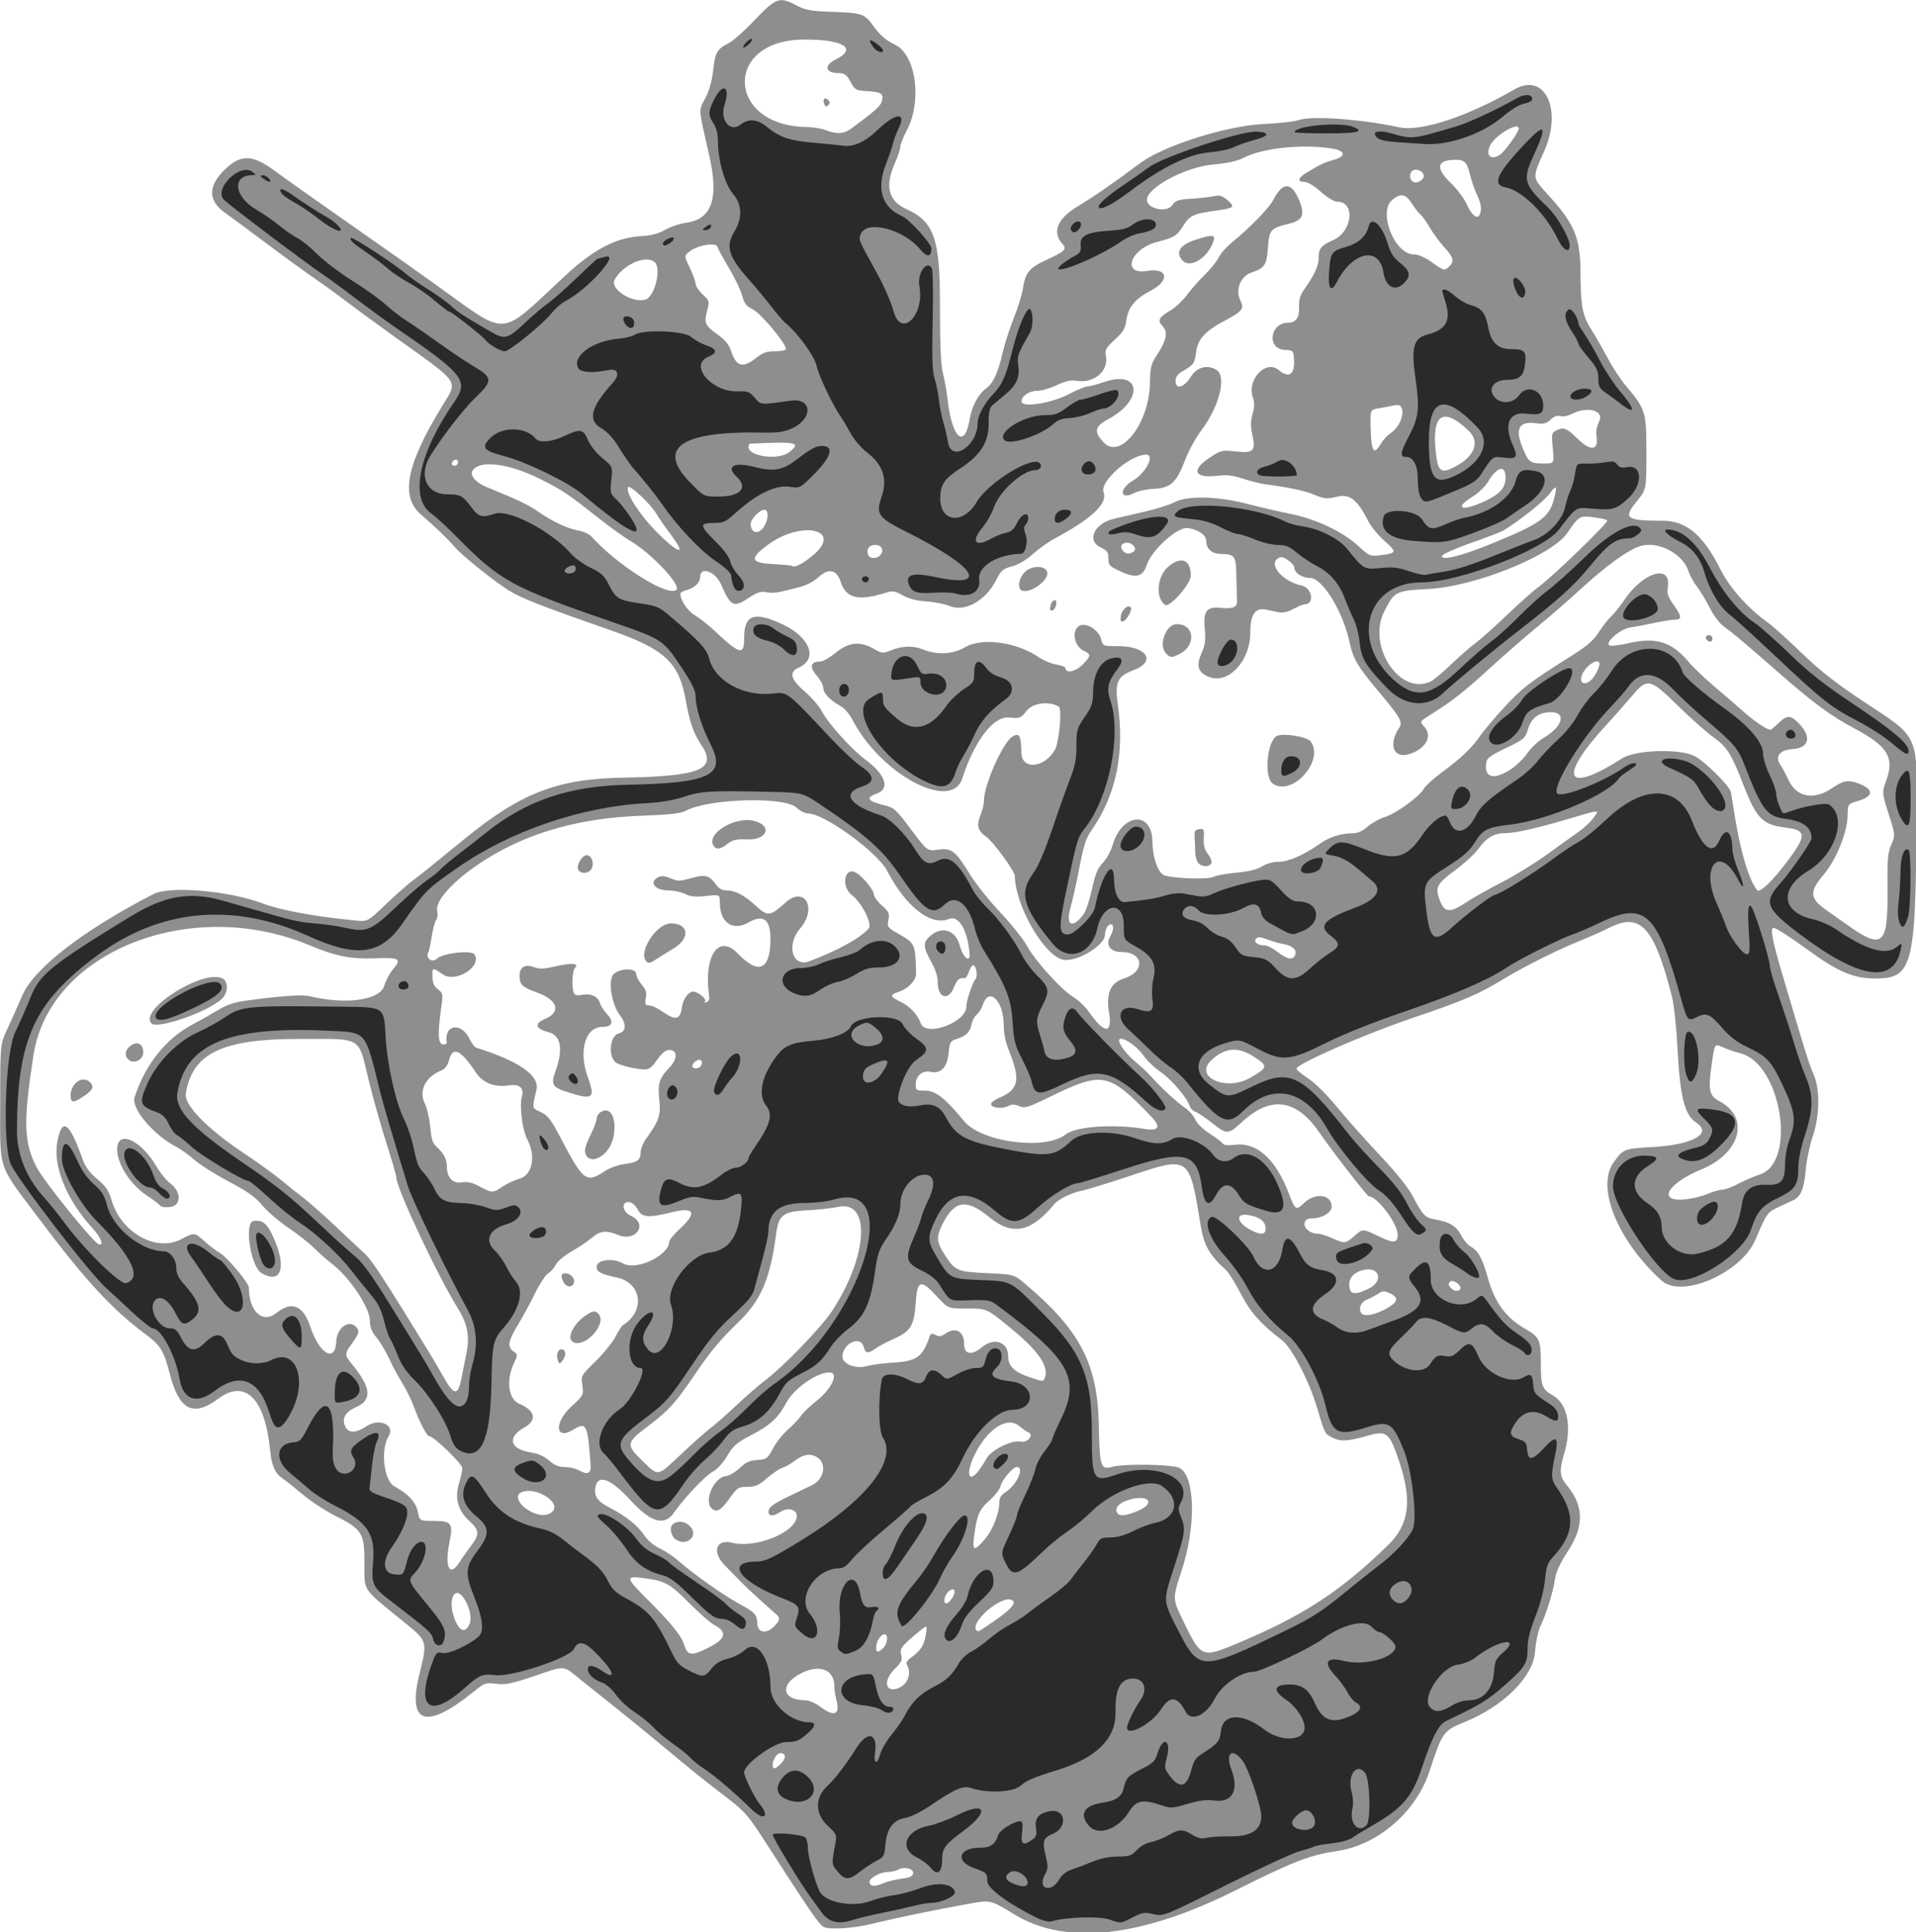
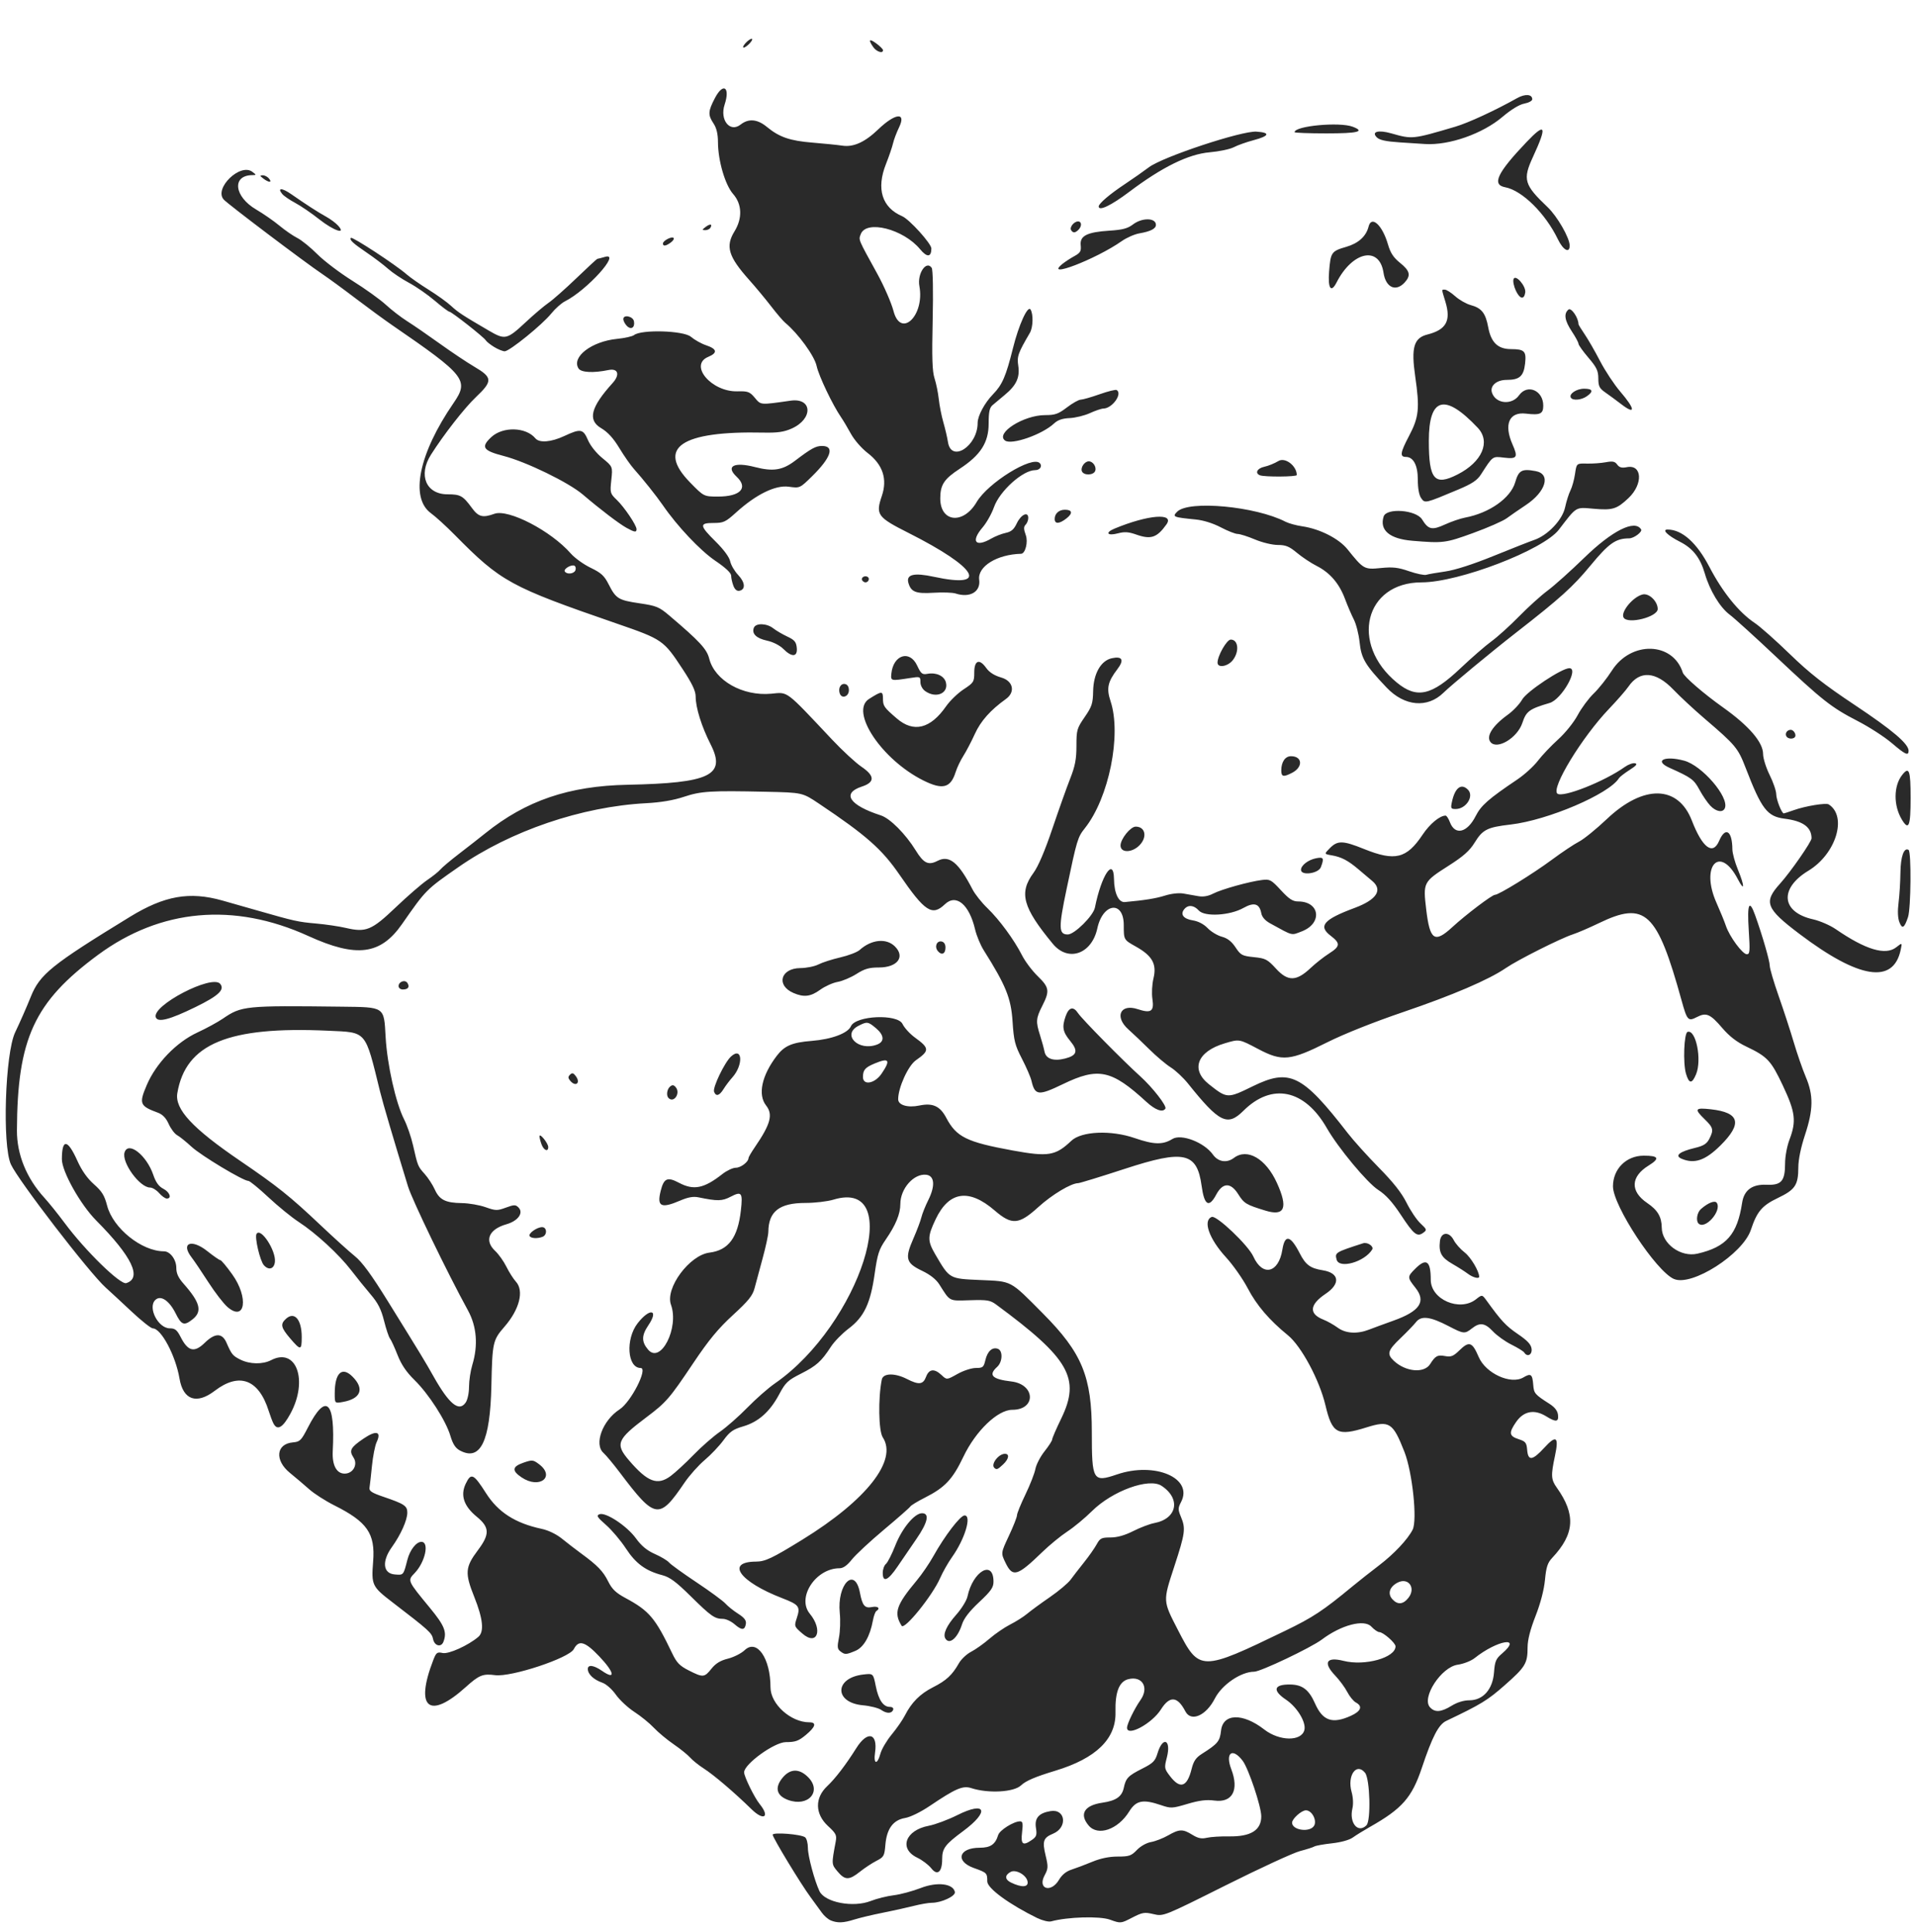
<svg xmlns="http://www.w3.org/2000/svg" version="1.1" viewBox="0 0 208.07 209.84">
  <g transform="translate(58.322 -50.344)">
    <g transform="matrix(.239 0 0 .239 -95.823 17.03)">
-       <path d="m531.26 1015c-2.072-0.882-5.673-6.123-27.4-39.877-6.41-9.959-8.825-12.786-15-17.558-14.28-11.01-14.35-11.06-37.86-30.56-4.311-3.575-11.362-9.291-15.669-12.703-4.307-3.412-10.925-8.699-14.708-11.75-8.2-6.614-6.436-6.489-21.17-1.496-10.075 3.415-12.754 3.957-17.047 3.447-4.893-0.58-5.307-0.432-10.5 3.762-21.43 17.306-29.989 14.533-24.475-7.93 3.771-15.361 3.839-15.128-7.012-23.935-19.31-15.68-17.92-13.6-17.92-26.76 0-13.792-0.934-15.269-13.749-21.743-4.262-2.153-10.562-6.287-14-9.185-3.438-2.899-7.654-6.258-9.369-7.463-3.649-2.566-5.009-5.683-5.78-13.246-2.38-23.36-11.37-32.12-23.6-23-11.365 8.479-17.743 5.145-22-11.5-2.624-10.26-4.192-12.84-10.745-17.681-15.26-11.27-27.52-24.54-48.5-52.5-19.31-25.72-17.76-21.12-17.76-52.8 0-26.562 0-26.562 3.118-33.29 1.715-3.7 4.867-10.751 7.005-15.669 5.325-12.249 28.069-29.778 59.578-45.92 7.451-3.817 34.428-1.484 49.618 4.292 8.163 3.103 24.106 6.019 42.41 7.756 5.228 0.496 5.228 0.496 13.5-7.386 4.55-4.335 10.072-9.214 12.272-10.841 3.846-2.845 8.299-6.42 23.141-18.578 25.798-21.132 42.372-27.591 72.156-28.116 35.691-0.63 43.277-3.834 35.65-15.059-3.318-4.883-5.243-10.418-6.903-19.856-3.082-17.514-9.458-23.458-34.545-32.206-30.809-10.743-39.635-14.182-45.533-17.741-6.376-3.847-21.727-16.123-24.882-19.897-2.883-3.449-9.402-9.724-15.193-14.623-9.794-8.288-6.992-22.719 9.695-49.93 6.952-11.336 8.224-9.497-21.086-30.467-7.975-5.706-18.128-13.138-22.562-16.515-4.434-3.378-10.959-8.108-14.5-10.511-3.55-2.39-13.43-9.58-21.95-15.96-8.525-6.38-16.969-12.623-18.765-13.874-7.755-5.401-7.896-12.07-0.41-19.444 7.459-7.346 12.771-7.233 23.153 0.495 4.438 3.303 21.459 15.325 46.522 32.859 7.15 5.002 18.625 13.115 25.5 18.029 34.902 24.948 28.696 25.326 59.996-3.657 12.555-11.625 22.756-16.977 33.679-17.667 5.234-0.331 8.345-1.129 11.5-2.951 2.379-1.373 6.546-2.789 9.26-3.145 11.963-1.571 15.223-10.876 10.734-30.636-5.079-22.354-4.939-20.069-1.614-26.315 1.635-3.071 2.856-7.487 3.392-12.259 0.927-8.268 1.753-9.722 7.063-12.431 2.004-1.022 7.274-5.694 11.711-10.381 9.617-10.159 11.368-10.828 18.525-7.067 4.484 2.356 6.72 2.818 15.255 3.15 15.829 0.615 15.961 0.66 20.565 6.893 2.978 4.031 5.523 6.189 9.544 8.093 9.475 4.486 12.393 25.506 5.391 38.818-1.65 3.137-3 6.545-3 7.573 0 1.028-1.125 4.414-2.5 7.523-4.621 10.449-2.896 17.118 5.394 20.856 12.31 5.55 15.12 13.44 15.12 42.42 0 19.363 0.379 28.21 1.376 32.168 0.757 3.003 1.672 8.143 2.034 11.422 1.993 18.076 7.778 23.366 10.127 9.259 0.96-5.767 3.894-11.24 7.424-13.85 3.316-2.452 5.426-7.072 7.65-16.755 0.836-3.639 3.043-10.441 4.904-15.116s3.694-10.525 4.074-13c1.195-7.798 2.868-9.879 10.933-13.605 8.386-3.875 9.308-4.821 7.088-7.273-4.799-5.303-2.232-11.525 7.014-16.999 6.572-3.892 17.789-11.653 28.155-19.482 10.6-8.005 39.218-17.119 56.225-17.906 6.873-0.318 13.91-1.09 15.639-1.717 5.969-2.163 28.163-0.621 46.193 3.209 9.773 2.076 30.85-4.879 52.149-17.21 13.817-7.999 22.03 8.999 13.559 28.064-5.58 12.56-5.697 11.572 2.417 20.532 11.386 12.576 14.03 19.049 14.084 34.491 0.054 15.478 0.85 19.628 5.019 26.18 1.825 2.868 5.1 8.59 7.277 12.715 2.177 4.125 5.925 9.832 8.329 12.682 9.004 10.677 9.306 11.664 9.319 30.476 0.01 16.66 0.01 16.66-4.49 22.18-6.2 7.61-4.75 8.66 11.99 8.66 10.495 0 18.266 6.47 25.824 21.5 4.613 9.174 12.38 17.933 22.189 25.026 2.2 1.591 8.95 7.685 15 13.544 8.091 7.834 15.364 13.559 27.5 21.646 27.04 18.018 25.128 13.331 24.703 60.547-0.54 59.965-2.169 65.737-18.552 65.737-10.012 0-16.92-2.895-30.502-12.784-8.51-6.196-14.711-10.174-15.899-10.2-1.624-0.036-0.554 5.664 3.894 20.742 10.422 35.323 12.177 40.948 14.221 45.574 3.097 7.01 2.96 18.892-0.33 28.564-1.356 3.986-2.767 10.702-3.135 14.925-0.759 8.691-2.185 12.246-5.565 13.874-1.284 0.619-4.446 2.092-7.025 3.275-4.824 2.211-5.227 2.79-10.341 14.844-6.359 14.986-33.418 26.744-42.553 18.49-19.947-18.021-29.894-42.423-21.865-53.636 4.508-6.296 4.554-6.314 17.95-7.096 18.291-1.069 27.168-6.14 19.52-11.152-5.254-3.442-7.311-11.907-8.488-34.921-0.454-8.878-1.561-18.893-2.488-22.5-8.102-31.539-14.248-38.217-28.535-31.005-3.264 1.647-9.32 4.341-13.46 5.985-9.379 3.726-25.45 11.757-34.001 16.99-11.707 7.166-18.534 10.098-41.933 18.015-22.15 7.52-52.62 20.84-52.62 23.04 0 0.517 2.362 2.473 5.25 4.345 3.136 2.033 8.472 7.327 13.25 13.145 4.4 5.358 13.187 15.243 19.526 21.968 7.493 7.949 12.704 14.469 14.892 18.635 4.514 8.594 5.564 9.648 10.421 10.454 6.181 1.027 9.418 3.059 11.56 7.258 1.056 2.069 3.009 4.345 4.34 5.058 3.267 1.748 5.269 5.392 7.614 13.857 3.193 11.522 8.29 18.458 17.377 23.645 6.139 3.504 6.766 4.873 6.782 14.822 0.018 11.086 0.468 12.322 5.576 15.316 6.746 3.953 8.665 14.496 4.899 26.909-2.111 6.96-1.862 9.995 1.113 13.53 7.965 9.465 8.249 18.67 0.925 29.957-3.782 5.828-5.637 9.804-6.067 13-0.745 5.545-4.047 16.232-6.566 21.252-1.048 2.089-2.127 7.206-2.525 11.973-0.944 11.32-14.399 24.636-32.107 31.774-9.419 3.797-10.109 4.764-15.76 22.106-6.085 18.673-23.386 33.687-42.003 36.451-12.6 1.87-19.729 4.627-46.021 17.795-42.97 21.52-77.151 25.291-100.53 11.091-10.97-6.664-10.97-6.664-20.21-5.024-14.927 2.65-33.329 6.457-44.741 9.258-8.132 1.996-18.792 2.709-21.74 1.454zm35.23-21.932c3.619-0.43 5.079-1.064 5.316-2.307 0.416-2.183-3.83-3.378-6.647-1.871-1.12 0.62-3.21 1.11-4.64 1.11-3.41 0-8.52 2.67-8.52 4.44 0 2.162 2.172 2.441 6 0.771 1.925-0.84 5.745-1.794 8.49-2.12zm-54.56-52.5c2.31-2.46 2.1-4.57-0.45-4.57-1.56 0-3.48 3-3.48 5.43 0 2.226 1.298 1.942 3.93-0.86zm25.409-24.017c0.304-0.793 0.128-2.928-0.393-4.743-0.52-1.81-0.95-4.63-0.95-6.25 0-7.324-6.305-9.982-14.492-6.109-10.51 4.97-9.66 12.55 1.41 12.55 1.532 0 4.541 1.319 6.685 2.932 4.334 3.259 6.904 3.799 7.738 1.626zm30.346-11.732c2.373-2.23 2.994-6.204 1.369-8.771-0.669-1.058-0.098-2.047 2.13-3.691 4.225-3.117 5.639-5.413 6.448-10.468 0.697-4.358 0.697-4.358-4.32-0.158-6.945 5.814-7.642 6.814-6.879 9.854 0.536 2.138 6e-3 3.25-2.888 6.061-3.277 3.182-4.547 7.012-2.879 8.68 1.344 1.344 4.765 0.61 7.019-1.508zm-88.751-16.792c7.921-3.998 8.588-7.16 2.207-10.46-1.54-0.796-6.589-5.26-11.22-9.918-8.892-8.944-10.92-10.002-21.671-11.297-7.176-0.865-6.861 0.182 3 9.986 9.831 9.773 15.178 16.251 16.226 19.659 1.81 5.883 3.304 6.148 11.458 2.031zm239.06-1.41c30.576-12.707 47.647-23.772 69.612-45.118 9.695-9.422 11.081-20.294 4.902-38.461-4.458-13.108-5.396-13.79-15.131-11.005-8.21 2.348-11.532 2.457-15.31 0.503-3.196-1.653-3.334-1.929-6.659-13.309-3.535-12.099-11.52-27.463-16.07-30.919-9.542-7.248-14.317-12.651-18.729-21.194-2.469-4.781-5.468-9.575-6.663-10.654-7.523-6.788-10.004-11.144-11.477-20.151-5.227-31.948-4.879-31.707-32.504-22.468-9.608 3.213-19.248 6.176-21.422 6.583-4.741 0.889-10.639 3.771-12.613 6.165-10.518 12.752-19.044 14.461-29.478 5.909-10.454-8.569-15.838-7.759-21.343 3.21-2.802 5.584-2.667 8.033 0.736 13.344 5.062 7.9 5.691 8.186 19.467 8.851 12.315 0.595 12.315 0.595 17.25 4.745 25.095 21.11 33.097 36.448 33.623 64.446 0.353 18.81 0.845 20.327 6.107 18.818 5.263-1.51 27.368-1.141 30.559 0.51 7.118 3.681 7.588 26.591 0.958 46.68-4.187 12.685-4.187 12.685 0.568 22.54 8.185 16.965 8.664 17.188 23.619 10.973zm-159.83 1.727c2.01-1.819 2.501-6.345 0.689-6.345-1.681 0-3.792 3.171-3.828 5.75-0.038 2.68 0.684 2.817 3.139 0.595zm-49.626-9.8c2.848-2.848 3.023-3.903 0.95-5.724-7.202-6.325-13.209-11.856-15.844-14.59-1.733-1.798-5.064-5.191-7.401-7.54-5.977-6.008-4.044-12.111 3.256-10.279 10.916 2.74 29.367-4.865 29.464-12.143 0.041-3.017-4.107-4.064-7.442-1.879-3.55 2.326-5.736 2.084-5.347-0.593 0.239-1.649 2.332-3.174 8.32-6.061 4.4-2.122 9.566-4.618 11.48-5.547 5.907-2.867 6.756-10.621 1.429-13.049-3.055-1.392-5.701-0.755-9.909 2.387-1.65 1.232-4.025 2.551-5.277 2.932s-4.317 2.458-6.811 4.616c-3.776 3.268-5.261 3.924-8.879 3.924-4.074 0-4.572 0.315-7.968 5.042-4.094 5.698-5.888 6.764-8.181 4.861-3.828-3.177 0.791-14.122 6.215-14.727 1.607-0.179 4.462-1.825 6.401-3.69 2.729-2.625 4.491-3.434 8-3.676 4.271-0.294 4.637-0.565 7.182-5.31 1.475-2.75 4.547-6.617 6.828-8.594s4.899-4.735 5.818-6.13c0.92-1.395 4.075-4.432 7.013-6.751 7.081-5.588 10.466-13.041 5.909-13.01-5.802 0.04-16.098 7.299-19.556 13.786-3.775 7.082-7.277 10.241-16.851 15.198-5.66 2.931-7.289 4.388-10.018 8.961-1.965 3.293-4.571 6.135-6.563 7.157-3.199 1.641-12.997 11.996-17.629 18.632-4.351 6.232-10.361 4.53-19.655-5.566-9.096-9.881-14.686-12.062-15.967-6.232-0.9 4.097 0.803 6.663 6.276 9.456 7.272 3.711 12.92 8.19 15.782 12.515 1.585 2.396 4.338 4.752 7.025 6.016 2.43 1.142 6.104 3.55 8.163 5.351 7.795 6.815 21.513 16.449 29.368 20.623 5.508 2.928 6.876 4.512 6.876 7.969 0 4.36 3.973 5.236 7.545 1.664zm-44.88-39.81c-0.946-0.692-1.819-2.604-1.941-4.25-0.274-3.701 5.05-4.914 8.372-1.908 4.853 4.392-1.078 10.072-6.431 6.158zm146.1 36.462c7.082-4.948 9.286-7.866 6.692-8.861-5.007-1.921-19.181 10.595-15.813 13.963 0.74 0.74 0.836 0.686 9.12-5.101zm-239.58 2.298c1.352-2.968-0.108-8.956-3.077-12.623-3.844-4.747-6.545 1.543-3.958 9.221 2.163 6.421 5.029 7.807 7.035 3.402zm219.38-11.959c2.108-3.217 0.933-5.303-1.662-2.954-1.99 1.801-2.606 5.41-0.924 5.41 0.537 0 1.701-1.105 2.586-2.456zm-223.87-16.29c0.956-1.512 3.216-4.727 5.023-7.144 4.218-5.643 4.134-7.239-0.613-11.632-5.174-4.787-6.66-10.317-4.599-17.112 0.811-2.674 1.471-5.763 1.466-6.863-9e-3 -1.943-12.996-14.5-14.996-14.5-1.139 0-4.224-5.923-7.126-13.678-1.187-3.174-3.591-8.032-5.343-10.796-1.751-2.764-4.366-7.635-5.811-10.824-1.445-3.189-3.992-7.454-5.661-9.478-2.2-2.67-3.03-4.72-3.03-7.5 0-6.2-9.295-20.078-17.713-26.449-2.016-1.526-5.518-4.614-7.782-6.862s-7.509-6.378-11.656-9.176c-4.146-2.798-9.434-7.351-11.751-10.118-3.254-3.887-6.703-6.34-15.168-10.789-6.026-3.167-13.088-7.62-15.694-9.895-2.606-2.275-6.312-4.946-8.237-5.937-10.238-5.267-20.526-17.412-18.958-22.38 4.662-14.768 14.259-26.849 26.392-33.221 3.336-1.752 8.541-4.687 11.566-6.521 4.081-2.475 7.435-3.593 13-4.332 16.52-2.195 25.236-2.778 28.806-1.928 16.526 3.936 31.799 1.746 33.728-4.835 0.68-2.321 2.432-5.64 3.893-7.376 4.07-4.836 3.142-5.451-7.628-5.053-11.615 0.429-18.039-0.83-30.223-5.92-54.064-22.59-118.19 2.902-125.45 49.871-4.726 30.573-4.448 39.789 1.541 51.199 3.366 6.412 25.654 34.012 28.081 34.774 2.526 0.793 1.143-2.936-2.614-7.046-11.943-13.069-18.227-28.378-16.183-39.431 2.125-11.495 5.457-9.194 11.536 7.969 1.19 3.358 3.145 5.994 6.623 8.926 3.992 3.366 5.243 5.221 6.548 9.711 4.214 14.495 20.206 23.515 31.356 17.685 6.236-3.261 6.229-3.261 10.731 0.788 2.064 1.856 5.294 4.306 7.177 5.445 3.485 2.107 13.076 13.607 13.076 15.679 0 10.836 6.181 16.523 12.5 11.501 7.06-5.611 12.179-3.479 15.482 6.445 4.091 12.295 11.287 16.322 11.715 6.557 0.301-6.862 6.619-10.661 9.66-5.808 0.838 1.337 0.385 2.636-2.148 6.163-3.935 5.479-3.935 5.467-0.079 10.255 8.547 10.612 8.932 15.939 1.393 19.274-4.883 2.16-6.519 5.386-4.574 9.021 1.501 2.805 4.94 2.657 9.455-0.407 5.812-3.944 13.256-0.614 10.087 4.513-3.795 6.14-2.164 20.175 2.647 22.779 6.273 3.395 9.732 7.154 10.606 11.522 0.837 4.187 0.837 4.187 7.17 4.187 8.12 0 8.983 1.094 7.297 9.257-2.407 11.654-0.046 16.655 4.481 9.493zm-89.89-131.3c-5.041-2.94-8.12-23.241-3.604-23.762 4.439-0.512 6.436 1.387 9.698 9.223 5.24 12.587 2.357 19.467-6.094 14.539zm-46.244-30.852c-0.306-0.496-3.076-2.574-6.156-4.618-8.285-5.499-14.597-16.598-13.017-22.89 1.593-6.345 11.412-0.883 17.552 9.763 1.633 2.83 4.564 6.403 6.514 7.939 3.728 2.936 4.755 7.098 2.346 9.507-1.403 1.403-6.429 1.61-7.239 0.298zm-40.56-49.88c0-5.614 5.467-9.355 8.8-6.022 1.986 1.986 1.391 3.396-2.604 6.164-4.84 3.36-6.2 3.33-6.2-0.14zm26.2-16.42c-1.937-1.937-1.387-4.631 1.305-6.395 3.023-1.98 5.495-0.549 5.495 3.183 0 3.481-4.436 5.577-6.8 3.213zm10.55-16.37c-6.045-6.151 23.77-24.968 32.316-20.395 2.632 1.409 2.53 6.369-0.186 9.085-5.849 5.849-29.362 14.125-32.129 11.309zm378.69 234.36c3.61-4.21 6.56-11.79 6.56-16.86 0-1.861 0.857-3.246 2.75-4.444 5.19-3.29 8.87-11.49 5.15-11.49-1.758 0-6.615 5.724-7.354 8.666-0.372 1.482-2.663 4.444-5.091 6.581-4.608 4.056-5.707 6.658-6.97 16.502-0.828 6.453 0.152 6.659 4.959 1.044zm-197.03-12.11c5.8-4.241-8.022-12.756-14.275-8.793-1.912 1.212-0.595 4.653 2.666 6.967 4.421 3.137 8.861 3.836 11.608 1.827zm266.69-0.827c8.152-3.507 4.675-7.607-4.198-4.949-4.251 1.274-6.386 3.417-5.556 5.579 0.803 2.092 3.89 1.892 9.754-0.63zm-72.433-18.259c1.002-1.321 2.555-3.736 3.449-5.366 2.199-4.007 11.635-8.663 15.733-7.763 3.081 0.677 6.105-3.314 3.236-4.271-0.643-0.214-2.455-1.472-4.027-2.794-5.404-4.547-14.229 1.027-20.128 12.713-4.337 8.592-3.112 13.87 1.737 7.481zm-176.38-2.126c-1.284-18.859-1.885-20.127-7.8-16.471-8.304 5.132-9.013-3.059-0.913-10.538 5.512-5.089 5.576-5.213 4.94-9.56-0.642-4.388-0.62-4.428 5.995-10.904 3.651-3.575 7.72-8.606 9.041-11.179 1.321-2.574 2.89-4.981 3.487-5.35 10.168-6.284 8.489-19.14-2.817-21.566-7.37-1.57-9.22-2.54-9.22-4.82 0-3.278 7.335-4.239 12-1.572 6.062 3.466 21-3.646 21-9.998 0-0.676 2.25-3.333 5-5.905 7.93-7.418 6.366-9.937-4.479-7.213-9.501 2.387-12.891 2.163-14.563-0.962-1.672-3.123-4.107-4.567-5.869-3.478-1.881 1.163-0.495 4.549 2.402 5.869 8.14 3.709 2.464 12.154-5.837 8.686-5.246-2.192-8.178-1.855-11.869 1.365-1.807 1.576-5.887 4.327-9.068 6.114-3.313 1.862-6.414 4.469-7.26 6.106-0.812 1.571-2.38 3.339-3.483 3.93-1.103 0.591-3.786 4.678-5.962 9.084s-5.52 10.573-7.432 13.706c-4.778 7.829-5.327 10.559-2.519 12.526 2.175 1.523 2.185 1.631 0.509 5.164-3.804 8.017-2.759 16.625 2.28 18.766 7.289 3.098 8.236 7.44 2.344 10.751-8.126 4.567-6.636 9.945 3.162 11.415 3.095 0.464 5.883 1.723 8.069 3.642 2.434 2.138 4.388 2.942 7.208 2.968 2.127 0.019 4.993 0.684 6.368 1.478 3.728 2.151 5.536 1.454 5.298-2.041zm-14.811-47.664c-0.96-2.49-0.16-5.3 1.52-5.3 2.037 0 2.352 2.639 0.6 5.019-1.323 1.798-1.518 1.825-2.114 0.289zm6.656-8.699c-3.224-2.043 1.356-9.803 7.724-13.085 1.942-1.001 2.638-0.948 3.88 0.293 4.408 4.408-6.265 16.174-11.603 12.792zm-4.108-27.044c-1.52-2.84-1.26-4.06 0.85-4.06 2.399 0 4.519 2.525 3.766 4.487-0.813 2.119-3.374 1.885-4.608-0.422zm53.648 77.864c5.299-4.989 11.251-10.261 13.226-11.716 1.975-1.455 7.193-6.053 11.596-10.217 4.403-4.165 10.478-9.425 13.5-11.69 7.746-5.805 24.989-23.675 29.727-30.806 16.541-24.9 18.17-50.944 2.983-47.683-2.868 0.616-9.251 1.315-14.183 1.554-10.699 0.519-12.808 2.116-13.927 10.55-2.777 20.935-6.889 30.441-17.617 40.728-7.642 7.328-12.514 13.18-19.023 22.851-9.017 13.397-12.268 16.967-22.333 24.521-9.121 6.846-9.268 7.991-1.937 15.077 7.647 7.391 6.569 7.581 17.989-3.169zm-100.03-34.5c0.631-3.255 1.633-8.29 2.228-11.189 1.565-7.63 0.437-13.382-4.028-20.536-9.15-14.66-27.85-54.47-27.85-59.28 0-0.848-1.981-7.702-4.402-15.23-2.421-7.528-6.059-20.438-8.085-28.688-5.077-20.678-2.224-19-32.291-19-34.415 0-47.928 6.588-50.884 24.809-0.835 5.147 9.581 15.874 26.163 26.945 6.6 4.407 14.475 10.097 17.5 12.645 3.025 2.549 7.3 5.952 9.5 7.564 2.2 1.611 8.725 7.365 14.5 12.785 5.775 5.42 12.075 11.331 14 13.136 2.99 2.803 8.895 11.903 28.954 44.616 1.855 3.025 4.496 7.525 5.87 10 5.414 9.756 7.153 10.036 8.823 1.418zm265.02 7e-3c1.89-4.93-2.66-11.83-14.02-21.26-12.54-10.42-12.01-10.17-21.52-10.17-8.426 0-8.426 0-13.603-5.607-7.301-7.908-8.863-7.385-9.554 3.203-0.657 10.069-2.3 12.775-9.762 16.075-3.092 1.368-6.837 3.351-8.321 4.408-3.575 2.546-4.726 2.424-5.479-0.578-1.332-5.308-9.255-2.042-9.706 4.002-0.274 3.677 5.846 6.171 11.295 4.603 1.925-0.554 6.935-1.216 11.134-1.47 11.416-0.692 13.83-2.366 17.204-11.928 0.516-1.461 1.009-1.592 2.665-0.706 1.561 0.835 2.543 0.73 4.237-0.457 4.87-3.4 8.76-1.33 8.76 4.66 0 4.727 3.457 5.277 8.182 1.3 5.4-4.544 11.818-2.348 11.818 4.044 0 4.466 2.545 7.118 9 9.382 6.865 2.407 6.934 2.411 7.667 0.499zm154.83-31.21c5.707-3.117 6.277-5.084 2.057-7.106-2.587-1.24-3.252-1.214-5.5 0.214-1.407 0.894-3.795 2.129-5.307 2.745-2.632 1.072-3.79 4.551-2.083 6.258 1.41 1.41 6.037 0.509 10.833-2.111zm-7.688-9.246c6.723-3.248 5.147-10.019-1.999-8.589-4.249 0.85-6.813 3.334-6.813 6.601 0 4.685 2.202 5.182 8.812 1.988zm41.605 0.157c0.95-1.538-3.309-4.642-4.599-3.352-0.845 0.845-0.808 1.527 0.146 2.676 1.407 1.695 3.615 2.03 4.453 0.676zm-47.89-24.29c3.601-3.161 3.601-3.161 10.413 0.134 7.26 3.51 9.06 3.4 9.06-0.57 0-5.01-9.34-17.4-13.11-17.4-0.748 0-16.94-20.878-22.11-28.508-10.584-15.62-22.077-17.448-35.166-5.595-6.847 6.201-6.953 6.205-14.142 0.623-3.173-2.464-6.579-4.737-7.569-5.051-0.99-0.314-2.076-1.44-2.413-2.502-1.207-3.802-8.384-12.215-13.172-15.44-2.682-1.806-6.119-5.077-7.638-7.27-4.301-6.207-13.55-10.886-10.779-5.454 1.125 2.204 4.136 5.738 6.693 7.852s5.606 4.94 6.777 6.28c4.224 4.833 12.204 12.27 15.788 14.714 2.012 1.372 4.216 3.841 4.898 5.486 0.733 1.769 3.381 4.361 6.481 6.345 2.883 1.844 5.565 3.876 5.96 4.515 0.468 0.758 2.332 0.959 5.36 0.578 10.21-1.284 18.776 6.465 24.791 22.426 2.721 7.221 3.221 7.518 6.807 4.043 5.08-4.91 12.55-3.94 12.55 1.63 0 2.69-4.38 5.33-8.83 5.33-2.096 0-3.083 0.573-3.458 2.007-0.611 2.335 2.532 4.992 5.905 4.992 1.193 0 4.13 0.89 6.527 1.978 5.742 2.606 6.18 2.558 10.39-1.139zm-40.53-3.19c0-3.19-2.666-5.301-7.75-6.134-6.309-1.034-5.495 3.474 1.25 6.93 4.393 2.251 6.5 1.993 6.5-0.796zm200.88-15.77c2.4-1.03 5.38-1.88 6.6-1.88 1.223 0 4.428-1.183 7.123-2.628s7.143-3.358 9.886-4.25c17.063-5.549 9.846-50.468-8.859-55.142-2.27-0.567-5.646-1.714-7.502-2.549-4.289-1.929-4.088-2.243-5.601 8.748-1.482 10.768-0.912 13.18 3.689 15.612 13.904 7.35 9.672 23.553-8.075 30.912-15.982 6.628-20.452 15.108-7.203 13.663 3.06-0.334 7.533-1.453 9.94-2.487zm-547.54-3.336c1.99-1.351 5.409-2.938 7.597-3.527 5.91-1.591 7.612-10.289 3.527-18.017-2.19-4.142-3.577-15.118-2.421-19.151 1.165-4.064-1.048-6.032-5.907-5.255-6.339 1.014-11.845-1.118-14.932-5.78-6.853-10.349-10.504-12.128-12.172-5.933-0.764 2.837-1.824 4.204-3.94 5.08-6.893 2.855-9.975 9.212-7.175 14.798 1.031 2.057 2.155 6.89 2.498 10.74 0.502 5.635 1.085 7.411 2.991 9.105 3.154 2.804 4.593 5.658 4.593 9.107 0 4.854 2.677 7.602 6.759 6.94 2.578-0.418 4.702 0.077 8.109 1.891 5.697 3.033 6.006 3.033 10.472 2e-3zm46.524-7.073c2.036-1.347 5.937-2.742 8.669-3.099 6.051-0.79 7.467-1.804 7.467-5.347 0-1.501 1.107-4.259 2.46-6.128 5.912-8.166 6.763-10.695 6.037-17.926-0.752-7.491-0.097-9.526 4.707-14.606 3.663-3.873 3.602-7.865-0.12-7.865-1.725 0-3.327 1.287-5.6 4.5-2.616 3.697-3.702 4.471-6.084 4.336-4.548-0.257-11.224-1.945-12.771-3.229-3.508-2.911-2.514-12.192 1.404-13.111 3.405-0.798 3.657-4.224 0.606-8.225-4.029-5.283-5.614-16.563-2.663-18.953 3.184-2.579 10.024-2.507 10.024 0.105 0 1.058 1.124 3.259 2.497 4.891 1.952 2.319 2.361 3.646 1.875 6.077-0.342 1.71-0.228 3.144 0.253 3.186 2.644 0.231 4.301 0.934 7.792 3.302 5.686 3.858 7.605 3.313 8.368-2.379 0.481-3.585 2.962-7 5.085-7 2.268 0 6.356 3.422 5.362 4.488-0.402 0.432-0.057 0.563 0.768 0.291 0.825-0.272 1.371-1.346 1.212-2.387-2.784-18.303 4.093-28.91 12.842-19.807 9.628 10.017 14.946 7.645 14.946-6.667 0-8.749-3.241-11.186-9.852-7.407-7.25 4.15-13.14 0.17-13.14-8.89 0-3.776 0-3.776-6.354-3.095-4.895 0.524-7.066 0.313-9.45-0.92-1.71-0.88-5.06-1.6-7.45-1.6-6.235 0-9.143-3.649-4.772-5.988 1.47-0.787 2.924-0.662 5.672 0.486 3.337 1.394 4.218 1.392 9.088-0.024 6.375-1.853 8.489-1.37 11.305 2.585 1.516 2.129 2.917 2.941 5.076 2.941 3.914 0 8.105 2.243 13.521 7.234 5.078 4.681 6.303 4.524 13.179-1.688 8.683-7.845 14.579 2.5 6.683 11.725-6.492 7.584-3.579 17.833 4.233 14.896 12.838-4.827 23.456-10.719 26.969-14.964 1.647-1.991-3.363-11.871-7.598-14.983-5.142-3.778-3.602-13.163 1.696-10.328 2.947 1.577 8.201 7.957 8.201 9.958 0 0.98 1.624 3.219 3.609 4.976 3.197 2.83 3.537 3.582 2.975 6.575-0.612 3.261-0.442 3.488 4.847 6.473 7.282 4.11 7.455 4.513 7.724 17.954 0.06 3.012-3.551 6.817-7.802 8.22-4.401 1.452-4.238 2.123 1.157 4.744 3.797 1.845 7.538 5.914 8.76 9.528 2.188 6.471 20.698-0.269 20.745-7.554 0.017-2.684 2.703-10.722 4.176-12.496 1.15-1.38 0.28-6.27-1.11-6.27-0.486 0-1.356 1.357-1.934 3.015-0.578 1.659-1.41 2.955-1.848 2.882-2.399-0.403-3.467 0.489-4.913 4.103-2.585 6.46-7.383 4.92-7.383-2.369 0-2.562-1.063-5.853-3-9.285-3.569-6.324-3.734-8.584-0.825-11.295 5.476-5.101 11.88-3.272 13.825 3.949 1.465 5.441 4.824 8.285 4.466 3.781-0.853-10.742-4.951-17.651-9.38-15.816-8.155 3.378-19.649-5.56-28.013-21.784-4.405-8.544-28.565-26.091-36.018-26.158-1.345-0.012-3.678-1.203-5.185-2.647-5.355-5.131-39.958-4.152-50.325 1.423-2.323 1.25-7.189 1.79-20.544 2.281-26.636 0.98-49.348 7.168-68.427 18.643-14.744 8.867-25.115 19.482-24.005 24.568 0.335 1.535 0.145 3.35-0.423 4.034-0.568 0.684-1.483 4.044-2.034 7.467-0.551 3.423-1.199 6.557-1.439 6.966-1.719 2.92 1.454 5.473 3.921 3.155 2.646-2.486 15.694-3.874 16.972-1.806 3.411 5.52-8.606 13.073-14.411 9.058-4.749-3.285-4.813-3.272-4.732 0.941 0.058 3.009 0.677 4.462 2.482 5.823 2.217 1.673 2.345 2.233 1.64 7.193-1.916 13.483-1.676 17.879 0.974 17.879 0.815 0 1.428-0.338 1.363-0.75-1.329-8.415 6.635-9.682 10.458-1.664 0.911 1.911 2.22 3.65 2.909 3.863 19.25 5.968 28.899 12.646 27.437 18.991-2.077 9.02-2.213 8.294 1.916 10.248 3.229 1.528 4.614 3.31 8.863 11.406 10.614 20.225 11.764 21.091 20.4 15.376zm-8.67-7.22c-0.993-1.98-0.529-3.821 2.584-10.25 1.199-2.475 2.189-5.197 2.201-6.05 0.029-2.075 2.016-3.95 4.187-3.95 4.914 0 5.42 12.211 0.751 18.106-3.437 4.34-8.105 5.369-9.724 2.144zm-8.015-28.464c-7.386-2.34-8.05-3.437-5.84-9.658 3.62-10.191 2.471-16.314-3.337-17.775-5.809-1.462-6.425-3.86-1.518-5.91 7.498-3.133 5.944-8.605-3.406-11.991-6.902-2.499-8.038-3.567-8.061-7.58-0.023-3.99 2.372-5.496 6.417-4.033 2.668 0.965 4.599 0.892 10.072-0.377 7.149-1.658 10.768-1.336 8.662 0.77-1.234 1.234-1.591 8.498-0.551 11.209 0.466 1.214 1.415 1.455 3.895 0.99 3.95-0.741 7.111 0.76 8.034 3.817 0.374 1.238 1.813 3.462 3.198 4.941 3.25 3.473 2.43 5.81-2.037 5.81-7.831 0-11.039 10.895-6.707 22.777 3.528 9.675 2.406 10.566-8.822 7.009zm35.49-59.452c-4.05-4.06 4.44-17.34 11.1-17.34 8.289 0 8.908 6.883 1.034 11.5-1.876 1.1-4.959 3.011-6.851 4.246-3.73 2.435-4.265 2.596-5.274 1.587zm-31.08-41.98c-0.767-1.998 1.911-6.359 3.904-6.359 2.1 0 3.418 3.124 2.426 5.75-1.013 2.683-5.373 3.103-6.33 0.609zm62.082-10.026c-5.143-5.143 8.529-14.258 17.87-11.913 8.472 2.126 6.093 8.746-3.022 8.409-5.083-0.188-6.693 0.165-8.988 1.971-2.855 2.246-4.672 2.721-5.86 1.533zm159.5 130.53c4.556-3.61 21.383-4.802 35.575-2.521 6.877 1.105 7.897-0.792 3.102-5.766-19.13-19.841-21.928-20.402-45.238-9.067-10.672 5.189-11.959 5.587-14.567 4.507-2.161-0.895-3.385-0.905-5.001-0.04-2.623 1.404-7.239 0.973-7.797-0.728-0.237-0.723 1.494-2.066 4.108-3.187 8.417-3.608 9.324-8.131 4.174-20.807-1.69-4.159-2.526-8.126-2.527-11.986-3e-3 -11.023-6.673-17.662-9.452-9.408-0.623 1.849-1.899 3.922-2.836 4.608-0.937 0.685-1.985 2.65-2.328 4.366-0.717 3.587-2.409 5.249-6.785 6.663-2.846 0.92-3.142 1.437-3.637 6.371-0.658 6.553-3.563 9.596-8.192 8.579-3.704-0.814-6.769 1.77-6.769 5.706 0 2.694 0.232 2.845 4.386 2.845 4.681 0 8.854 3.283 17.614 13.854 7.982 9.633 36.854 13.391 46.17 6.009zm83.748-25.671c8.228-4.742 8.346-5.409 1.702-9.659-7.303-4.672-13.127-4.164-19.356 1.688-8.03 7.544 6.787 14.234 17.654 7.971zm-249.1-6.45c0.2-1.01-0.27-1.74-1.11-1.74-1.786 0-3.934 2.429-2.986 3.377 1.197 1.197 3.752 0.176 4.102-1.638zm185.04-22.956c-1.435-9.229 0.567-13.799 6.941-15.845 9.69-3.11 8.75-11.94-1.27-11.94-5.112 0-7.424-3.2-5.125-7.092 2.099-3.553 1.482-6.881-0.907-4.898-0.818 0.679-1.488 2.507-1.488 4.062 0 4.953-13.038 12.738-19.103 11.406-8.659-1.902-21.631-24.487-21.877-38.089-0.039-2.142-9.868-15.615-12.943-17.741-3.921-2.711-4.582-5.196-2.626-9.877 0.852-2.038 1.549-4.992 1.549-6.563 0-7.032 8.441-26.14 12.813-29.004 3.189-2.09 4.152-0.464 4.172 7.047 0.022 8.097 10.348 7.355 15.23-1.094 1.94-3.357 3.36-18.682 1.82-19.634-4.346-2.686-11.763-1.756-14.627 1.835-2.762 3.462-3.078 3.585-7.893 3.082-7.154-0.748-15.679 10.311-21.435 27.809-4.992 15.176-37.243-2.213-49.89-26.899-1.334-2.604-3.631-5.215-5.437-6.179-4.62-2.46-7.75-5.78-7.75-8.23 0-1.19-1.372-3.726-3.048-5.635-3.37-3.84-2.76-6.3 1.56-6.3 1.248 0 4.447-1.8 7.109-4 5.848-4.832 11.109-5.365 17.373-1.76 3.55 2.043 4.183 2.119 7.198 0.865 5.41-2.25 10.46-2.461 15.043-0.627 6.623 2.65 13.594 2.29 19.192-0.99 7.763-4.549 23.463-2.361 33.756 4.705 2.027 1.392 5.515 2.823 7.75 3.18 2.235 0.357 4.064 1.042 4.064 1.521 0 2.603 4.494 1.81 7.654-1.349 4.009-4.009 4.122-4.872 0.832-6.371-4.896-2.231-5.898-10.275-1.456-11.685 3.119-0.99 8.208 2.488 9.191 6.282 0.836 3.228 0.836 3.228 7.726 3.228 13.105 0 17.576 6.993 6.987 10.929-7.246 2.693-8.558 5.521-7.133 15.379 3.185 22.031-0.7 41.058-11.626 56.939-3.106 4.514-3.689 6.407-6.694 21.753-0.916 4.675-2.343 10.907-3.172 13.85-2.301 8.164 0.894 9.778 5.951 3.005 1.023-1.37 2.733-6.489 3.801-11.376 1.526-6.982 2.582-9.547 4.932-11.971 1.645-1.697 3.674-5.388 4.51-8.203 4.329-14.577 17.915-15.635 18.058-1.406 0.066 6.583 1.98 12.643 4.708 14.907 1.972 1.636 20.396 2.443 23.073 1.011 1.172-0.627 5.847-1.479 10.388-1.893 5.585-0.509 9.349-1.428 11.632-2.839 2.007-1.241 5.063-2.086 7.54-2.086 4.444 0 11.663-3.166 18.718-8.208 4.276-3.056 9.568-4.728 15.096-4.769 2.127-0.016 4.378-1.045 6.653-3.043 1.891-1.66 5.402-3.61 7.803-4.332 4.992-1.502 15.766-9.312 17.661-12.803 0.701-1.29 4.287-4.571 7.97-7.291 8.993-6.641 13.767-11.163 17.478-16.555 1.703-2.475 6.838-8.55 11.411-13.5 8.012-8.673 11.133-11.044 31.169-23.675 6.255-3.943 9.179-6.538 11.604-10.298 1.783-2.765 4.262-5.927 5.51-7.027 1.247-1.1 4.042-4.606 6.211-7.791 8.521-12.513 21.273-16.092 19.552-5.488-0.473 2.916 0.011 4.34 2.818 8.289 3.613 5.081 3.642 6.498 0.134 6.478-1.205-7e-3 -5.341 0.66-9.191 1.482-3.85 0.822-8.783 1.766-10.962 2.098-4.947 0.754-12.417 7.708-8.846 8.236 1.125 0.166 5.058-0.396 8.739-1.25 11.945-2.77 19.346-0.37 26.848 8.706 1.928 2.333 6.975 7.167 11.215 10.742 4.24 3.575 10.326 8.832 13.524 11.681 5.047 4.497 10.743 8.319 12.398 8.319 0.283 0 1.896-1.35 3.584-3 3.821-3.735 5.396-3.758 9.026-0.128 6.294 6.294 5.049 11.465-2.873 11.93-5.582 0.328-7.93 3.489-5.276 7.103 0.644 0.877 2.285 3.969 3.645 6.869 3.713 7.916 11.517 9.403 19.811 3.774 5.234-3.552 7.394-3.924 12.176-2.098 7.015 2.679 6.779 5.788-0.606 7.972-4.404 1.302-4.404 1.302-4.495 6.69-0.128 7.56-5.275 20.179-10.936 26.811-6.552 7.676-6.31 10.716 1.277 16.028 3.163 2.214 7.55 5.305 9.75 6.868 15.762 11.202 18.27 9.073 18.044-15.319-0.135-14.664 0.101-17.592 1.722-21.308 1.879-4.308 1.879-4.308-1.204-13.973-3.083-9.665-3.083-9.665-0.91-15.724 3.586-10 0.281-15.179-14.802-23.196-10.415-5.535-18.544-11.504-33.508-24.605-16.606-14.538-21.739-18.861-25.624-21.579-1.898-1.328-4.588-4.893-6.379-8.456-1.704-3.388-4.326-7.735-5.827-9.66-1.501-1.925-3.256-5.121-3.9-7.103-2.571-7.913-13.756-13.786-21.741-11.415-5.629 1.672-15.891 9.098-27.837 20.145-4.419 4.087-13.044 11.58-19.167 16.652-6.122 5.072-16.041 13.721-22.041 19.221-11.17 10.239-16.53 14.44-26.014 20.388-5.402 3.388-5.402 3.388-3.358 5.564 4.095 4.359 0.881 10.317-6.806 12.621-7.067 2.117-9.502-4.296-4.521-11.907 1.814-2.772 0.775-4.541-10.743-18.298-8.076-9.646-10.22-13.389-11.715-20.444-2.93-14.03-12.35-29.42-17.98-29.42-3.57 0-7.15-2.3-7.15-4.58 0-1.815-4.868-5.405-6.487-4.784-6.076 2.331 0.345 10.752 9.771 12.813 4.871 1.065 6.034 8.554 1.329 8.554-0.628 0-2.897 0.94-5.041 2.09-2.596 1.391-4.846 1.893-6.735 1.5-1.56-0.324-4.142-0.859-5.738-1.188-4.852-1.002-7.099 2.204-7.099 10.131 0 13.673-10.495 24.464-19.579 20.131-4.343-2.071-5.048-5.044-2.531-10.665 1.592-3.555 1.875-5.718 1.406-10.736-0.778-8.332 0.813-10.365 7.556-9.656 5.228 0.55 7.314-0.388 7.111-3.197-0.076-1.05-0.211-5.914-0.3-10.807-0.179-9.807-0.58-10.383-7.341-10.533-3.8-0.08-6.32-2.32-6.32-5.62 0-2.872-3.322-5.305-8.361-6.123-4.646-0.754-16.629 10.083-18.826 17.025-1.55 4.899-4.654 5.824-10.646 3.173-6.279-2.777-6.667-3.156-6.667-6.502 0-2.713-0.562-3.498-3.5-4.884-6.555-3.093-2.957-10.903 6-13.024 1.925-0.456 8-1.853 13.5-3.105s11.8-3.229 14-4.394c5.888-3.117 19.579-2.803 33.293 0.762 5.661 1.472 14.436 3.514 19.5 4.537 11.597 2.344 23.354 7.877 30.511 14.358 5.346 4.842 5.611 4.954 10.365 4.391 7.364-0.872 7.536-1.457 1.887-6.398-2.825-2.472-6.202-6.581-7.503-9.131-5.03-9.861-8.329-12.42-14.23-11.039-4.62 1.081-5.695 0.993-10-0.821-4.462-1.879-11.073-3.306-22.324-4.817-2.475-0.332-7.158-1.496-10.406-2.585-4.426-1.484-7.218-1.817-11.142-1.326-10.841 1.354-12.692-2.378-4.033-8.127 5.232-3.474 5.641-3.575 11.799-2.915 8.264 0.885 9.277-0.099 7.695-7.475-0.851-3.967-0.827-6.269 0.099-9.576 0.904-3.23 0.937-5.163 0.126-7.49-2.802-8.037 5.903-17.327 11.68-12.466 4.847 4.079 7.596 1.998 6.99-5.292-0.292-3.513-0.498-3.713-3.917-3.812-8.61-0.24-7.2-12.39 1.44-12.39 3.436 0 5.014-2.418 4.826-7.394-0.12-3.163 0.489-5.204 2.3-7.704 4.23-5.85 6.54-10.71 6.54-13.78 0-4.845 1.001-6.147 6.639-8.641 8.82-3.9 10.19-17.48 1.77-17.48-1.361 0-4.469-1.887-7.411-4.5-3.189-2.832-6.012-4.5-7.617-4.5-3.228 0-2.707-1.835 1.186-4.176 6.462-3.886 8.103-4.66 12.244-5.774 5.878-1.581 5.452-4.28-0.826-5.225-13.874-2.09-31.433-0.201-40.268 4.332-2.862 1.468-7.208 2.42-13.513 2.958-12.49 1.06-30.2 10.47-30.2 16.03 0 4.164 9.144 6.084 11.542 2.424 1.375-2.098 2.552-2.488 8.773-2.903 3.952-0.264 8.576-0.789 10.275-1.167 2.466-0.548 3.677-0.181 6 1.818 3.686 3.173 3.199 3.591-5.604 4.811-9.821 1.361-11.514 2.156-14.434 6.782-2.956 4.683-4.081 5.378-12.059 7.447-12.127 3.146-16.165 15.107-4.431 13.124 9.494-1.604 10.575 4.335 1.636 8.989-7.059 3.675-10.249 7.571-11.074 13.521-0.511 3.686-1.461 5.27-5.247 8.755-4.083 3.758-4.552 4.613-4.011 7.321 1.359 6.797-5.324 12.585-13.112 11.357-2.825-0.446-5.112 0.043-9.253 1.978-3.025 1.413-7.04 2.574-8.921 2.58-3.639 0.01-7.079 2.347-7.079 4.809 0 2.938 13.454 0.906 21.323-3.221 3.752-1.968 7.62-3.578 8.593-3.578 0.974 0 4.429-0.918 7.677-2.039 16.601-5.731 18.165 8.086 1.907 16.845-6.331 3.411-6.786 5.688-2.125 10.63 7.633 8.093 20.712-8.73 20.999-27.009 0.108-6.893 0.506-8.648 2.723-12 4.795-7.252 5.644-11.009 3.099-13.718-2.585-2.751-1.871-4.106 4.008-7.608 2.037-1.214 5.266-4.32 7.176-6.903 1.91-2.583 5.558-6.722 8.107-9.197s5.325-5.943 6.167-7.706c0.843-1.763 3.628-4.881 6.189-6.929 7.126-5.698 16.714-15.518 18.422-18.867 4.184-8.207 8.05-8.623 11.415-1.229 3.364 7.393 2.455 10.127-3.885 11.688-8.64 2.127-9.237 2.785-9.794 10.794-0.561 8.058-1.497 9.495-7.459 11.451-5.015 1.645-7.526 7.994-5.052 12.777 1.853 3.584 0.835 4.9-6.989 9.035-9.028 4.772-12.351 8.382-13.131 14.266-0.694 5.232-1.073 5.776-6.119 8.765-2.295 1.36-3.25 2.665-3.25 4.441 0 4.147 3.914 3.007 7.04-2.051 2.624-4.246 7.647-5.525 11.58-2.948 4.695 3.076 1.314 16.505-6.909 27.444-2.477 3.296-5.752 9.272-7.277 13.28-3.955 10.397-6.661 12.94-14.113 13.269-3.256 0.144-7.413 1.032-9.236 1.975-6.393 3.306-6.906-1.859-0.558-5.605 6.02-3.56 10.29-11.86 6.1-11.86-7.296 0-21.144 12.179-19.326 16.996 1.957 5.184-5.228 11.988-22.352 21.171-2.735 1.466-7.142 4.617-9.794 7-3.013 2.708-6.564 4.799-9.468 5.574-4.109 1.097-4.934 1.808-7.134 6.149-4.828 9.527-14.3 14.791-21.298 11.834-2.067-0.873-6.748-1.788-10.402-2.032-4.447-0.297-8.011-1.212-10.777-2.767-3.813-2.143-4.46-2.222-8.356-1.016-11.944 3.696-17.531 2.259-19.863-5.109-1.797-5.68-5.549-6.418-10.232-2.013-1.72 1.618-5.153 3.481-7.628 4.139-10.705 2.846-12.676 3.168-15.808 2.582-2.654-0.497-4.231-7e-3 -7.981 2.477-7.074 4.686-8.269 4.115-12.715-6.064-2.56-5.87-9.49-8.36-9.49-3.41 0 2.645-2.543 5.094-6.25 6.019-1.512 0.377-2.75 1.102-2.75 1.61 0 3.013 3.249 7.84 6.635 9.859 2.126 1.267 6.115 4.413 8.865 6.99 11.682 10.949 13.5 11.375 13.5 3.165 0-10.489 4.572-12.1 17.348-6.113 12.664 5.935 16.359 15.772 7.402 19.707-4.54 1.995-3.67 5.345 2.844 10.943 3.076 2.644 6.509 6.608 7.629 8.808 2.711 5.329 13.656 17.506 19.765 21.99 9.07 6.658 11.428 13.234 5.513 15.373-5.559 2.01-4.653 3.513 3.3 5.476 4.352 1.074 5.245 1.889 12.044 10.991 7.344 9.831 7.344 9.831 12.325 9.146 6.122-0.842 7.825 0.5 14.621 11.523 2.543 4.125 8.695 11.815 13.67 17.089 4.975 5.274 10.365 12.024 11.976 15 3.711 6.853 15.801 20.228 21.133 23.379 2.239 1.323 5.37 4.282 6.96 6.575 7.026 10.138 10.829 10.439 9.321 0.739zm40.166-68.751c-0.579-1.083-1.052-3.22-1.051-4.75 1e-3 -1.53-0.103-4.357-0.232-6.282-0.199-2.975 0.111-3.549 2.066-3.826 2.131-0.302 2.283-3.6e-4 2.07 4.114-0.169 3.259 0.335 5.158 1.894 7.14 1.168 1.485 1.876 3.346 1.573 4.136-0.812 2.117-5.096 1.756-6.32-0.532zm34.206-35.588c-4.187-2.933-2.537-19.957 2.107-21.739 3.311-1.27 13.738 0.554 15.214 2.661 6.215 8.874-8.597 25.189-17.321 19.078zm-48.58-59.27c-3.46-3.83 0.08-13.17 5-13.17 8.001 0 8.973 9.559 1.373 13.49-3.735 1.931-4.357 1.9-6.365-0.318zm246.01-5.838c-1.14-1.15-0.72-2.33 0.84-2.33 0.825 0 1.5 0.675 1.5 1.5 0 1.562-1.183 1.984-2.333 0.833zm-266.49-10.87c0.341-2.873 3.164-5.456 4.502-4.118 0.958 0.958-1.698 5.84-3.502 6.437-0.934 0.309-1.23-0.377-1-2.319zm-32.007-4.52c0.184-1.256 0.935-2.481 1.668-2.723 0.906-0.299 1.227 0.292 1 1.843-0.184 1.256-0.935 2.481-1.668 2.723-0.906 0.299-1.227-0.292-1-1.843zm52.188-0.691c-4.436-2.896-3.758-12.808 1.172-17.137 5.97-5.24 10.48-3.56 10.48 3.91 0 3.667-9.596 14.565-11.647 13.226zm-65.687-6.915c-1.475-1.475-0.523-5.568 1.847-7.938 3.275-3.275 9.808-3.143 10.286 0.207 0.585 4.095-9.405 10.46-12.134 7.731zm73.384-149.77c-3.105-3.741-0.927-6.938 6.327-9.291 7.29-2.364 8.872-2.262 7.988 0.512-2.5 7.852-10.84 12.966-14.315 8.778zm51.36 315.81c0.902-2.351-1.075-4.223-5.261-4.981-2.007-0.364-5.366-1.336-7.465-2.161-2.925-1.15-4.09-1.226-4.992-0.324-1.43 1.43 0.639 3.054 3.919 3.078 1.162 8e-3 3.811 1.365 5.888 3.015 4.205 3.342 6.971 3.822 7.91 1.373zm77.654-23.916c2.896-1.949 10.125-6.029 16.065-9.068 5.94-3.039 15.249-8.757 20.686-12.707s11.903-8.583 14.369-10.295c2.466-1.712 5.537-4.592 6.824-6.4 2.758-3.873 3.788-3.95-13.009 0.97-13.928 4.08-22.661 6.003-27.346 6.025-4.894 0.022-8.403 2.115-12.032 7.178-1.583 2.208-6.137 6.425-10.122 9.371-9.118 6.743-9.783 8.155-6.987 14.846 1.972 4.721 4.626 4.739 11.55 0.079zm146.88-19.887c7.884-10.697 7.611-12.99-1.686-14.131-10.569-1.298-13.265-4.065-19.366-19.887-5.23-13.561-7.232-16.703-13.551-21.266-3.21-2.318-10.437-8.731-16.059-14.25-12.723-12.49-13.875-12.726-20.929-4.285-2.643 3.163-7.74 8.935-11.327 12.828-22.533 24.456-19.038 32.053 7.066 15.356 5.942-3.801 26.046-4.439 32.702-1.039 4.767 2.435 16.097 13.645 16.628 16.451 0.224 1.184 0.89 5.303 1.481 9.153 2.633 17.155 6.641 30.755 10.426 35.373 1.244 1.518 7.379-4.486 14.615-14.304zm-126.74-40.47c2.521-1.599 5.971-4.923 7.667-7.388s5.057-5.638 7.47-7.052c8.61-5.04 10.49-11.65 3.3-11.65-5.541 0-8.881 2.54-10.516 7.997-1.161 3.874-1.781 4.394-9.929 8.318-7.596 3.658-8.731 4.542-9.015 7.02-0.743 6.493 3.466 7.547 11.017 2.759zm-35.876-40.224c1.201-0.622 5.334-4.134 9.184-7.804s8.8-7.981 11-9.579 8.5-7.228 14-12.51c5.5-5.282 11.844-10.939 14.097-12.57 6.656-4.818 32.453-29.755 31.631-30.576-0.415-0.415-3.281-1.052-6.369-1.415-6.232-0.732-6.446-0.602-11.857 7.232-7.023 10.167-41.871 24.244-62.757 25.351-15.249 0.808-15.715 1.042-20.355 10.226-8.062 15.957 7.457 38.88 21.425 31.648zm73.75-1.87c0.975-1.375 2.066-3.513 2.423-4.75 1.453-5.03-5.981-1.151-7.839 4.09-1.526 4.304 2.484 4.792 5.416 0.66zm-416.78-39.618c2.174-2.174-11.377-16.541-20.896-22.153-2.733-1.611-8.911-6.034-13.731-9.829-15.286-12.037-16.705-12.993-27.034-18.219-14.382-7.277-27.822-8.983-31.005-3.937-1.343 2.129 1.532 5.486 6.381 7.452 13.358 5.415 19.064 8.116 23 10.889 6.462 4.553 13.859 8.068 18.661 8.868 2.288 0.382 4.989 1.617 6 2.744 11.804 13.16 35.077 27.733 38.624 24.186zm61.914-15.567c14.232-11.86-5.116-16.294-20.593-4.719-8.301 6.208-7.667 8.11 2.876 8.635 4.39 0.218 8.182 0.598 8.428 0.844 0.954 0.954 4.794-1.014 9.29-4.76zm30.791-0.303c1.8-2.15 0.49-4.51-2.48-4.51-2.708 0-4.099 1.996-3.138 4.5 0.74 1.927 4.033 1.935 5.628 0.013zm278.02-5.22c21.568-8.819 25.728-11.769 27.903-19.785 1.759-6.482 1.284-7.149-1.956-2.744-2.476 3.367-12.771 11.59-20.916 16.706-0.843 0.529-7.348 3.014-14.456 5.521-7.108 2.507-13.128 5.172-13.378 5.92-0.837 2.51 8.623 0.179 22.801-5.619zm-163.06 3.77c1.85-1.17-0.28-4.06-3-4.06-2.444 0-3.385 1.755-1.9 3.544 1.383 1.666 2.841 1.82 4.899 0.517zm-207.48-3.81c-0.972-1.512-2.968-4.325-4.435-6.25s-3.645-5.123-4.84-7.106c-2.911-4.832-12.424-13.681-12.965-12.061-0.917 2.752 4.985 12.024 12.679 19.917 8.113 8.323 13.291 11.301 9.561 5.5zm40.196-8.659c1.58-3.31 1.33-6.59-0.49-6.59-2.03 0-6.17 4.3-6.17 6.41 0 4.893 4.356 5.013 6.658 0.185zm326.96-10.49c6.9-3.26 9.38-6.09 9.38-10.72 0-5.989-3.802-5.056-7.987 1.961-1.262 2.115-4.481 5.191-7.153 6.836-8.723 5.367-4.499 6.775 5.762 1.921zm-13.746-15.538c9.109-4.711 11.681-11.401 6.33-16.47-11.847-11.223-16.946-7.562-14.807 10.633 0.937 7.971 2.4 8.979 8.477 5.837zm-452.87-2.14c0-1.766-2.153-1.458-2.771 0.396-0.218 0.653 0.317 1.188 1.188 1.188 0.87 0 1.58-0.71 1.58-1.58zm497.44-6.318c-0.622-6.311-0.504-6.995 1.374-8 3.399-1.819 4.86-1.303 9.632 3.401 6.213 6.125 9.95 5.719 8.865-0.963-0.321-1.981 0.112-4.457 1.123-6.411 2.695-5.212-5.08-7.429-12.535-3.574-1.668 0.863-3.904 1.265-5.035 0.906-1.375-0.436-2.806 0.078-4.41 1.585-1.954 1.835-3.127 2.131-6.61 1.663-8.02-1.076-9.793 2.585-5.782 11.941 2.516 5.869 3.172 6.318 9.248 6.338 4.811 0.015 4.811 0.015 4.131-6.886zm-347.08 1.828c5.742-4.516 3.919-4.926-17.615-3.961-0.412 0.018-0.75 0.694-0.75 1.502 0 4.348 13.642 6.175 18.365 2.459zm268.99-3.95c0.982-1.663 2.902-3.754 4.267-4.649 6.013-3.94 7.701-14.112 2.129-12.832-1.788 0.411-5.05 1.036-7.25 1.391-4 0.644-4 0.644-3.809 8.503 0.276 11.392 1.368 13.167 4.664 7.587zm-283.85-38.98c3.026-2.404 4.74-3 8.637-3 2.916 0 4.862-0.447 4.862-1.118 0-2.505-11.279-15.984-14.936-17.85-3.082-1.572-4.013-2.756-4.906-6.237-0.606-2.363-3.365-8.12-6.13-12.794-2.77-4.67-5.03-8.79-5.03-9.14 0-2.619-9.053-1.257-13.026 1.961-2.215 1.794-2.215 1.794 0.405 7.333 1.441 3.047 2.621 6.328 2.621 7.292 0 0.964 1.434 3.092 3.187 4.729 3.108 2.904 3.158 3.086 2.015 7.359-1.5 5.609-1.024 6.688 4.793 10.868 3.382 2.43 5.164 4.578 6.032 7.273 2.37 7.354 5.325 8.21 11.472 3.325zm-50.045-26.621c3.978-1.526 6.964-13.816 4.063-16.718-3.806-3.806-14.787 0.948-18.362 7.951-2.192 4.294 8.644 10.937 14.299 8.767zm364.97-14.95c2.379-2.379 1.936-4.073-2.276-8.701-2.116-2.325-5.061-6.327-6.545-8.893s-3.414-5.259-4.289-5.985c-0.875-0.726-2.66-3.014-3.967-5.085-2.703-4.281-4.886-4.705-8.717-1.692-6.815 5.36 0.841 24.927 9.753 24.927 1.96 0 4.948 1.301 8.041 3.5 5.626 4 5.869 4.059 7.999 1.929zm14.381-25.68c0.17-1.428-0.551-4.319-1.602-6.423s-2.461-6.07-3.133-8.813c-1.57-6.41-2.563-7.513-6.762-7.513-8.585 0-9.336 3.612-2.193 10.538 2.816 2.729 6.029 6.987 7.142 9.462 2.971 6.61 5.94 7.856 6.548 2.749zm-25.999-15.044c0.458-2.318-3.667-4.295-5.328-2.552-2.167 2.275-0.112 6.016 2.728 4.967 1.259-0.465 2.429-1.551 2.599-2.415zm34.861-10.187c2.15-1.51 8.33-10.18 8.33-11.69 0-3.271-10.374 2.716-12.883 7.435-2.521 4.742 0.212 7.295 4.555 4.254zm-294.91-11.77c10.736-7.903 13.318-10.215 13.872-12.421 0.854-3.403-0.26-4.165-6.606-4.522-5.213-0.293-5.579-0.495-7.673-4.238-1.945-3.477-2.642-3.939-6.026-4-5.591-0.101-5.948-3.614-0.632-6.21 10.194-4.98 3.142-9.213-14.983-8.995-36.18 0.436-34.642 39.184 1.576 39.712 2.867 0.042 6.787 0.683 8.713 1.424 5.141 1.98 8.329 1.777 11.761-0.75zm-12.352-11.126c-0.847-2.208 0.28-3.335 1.807-1.807 0.902 0.902 0.906 1.461 0.016 2.351-0.89 0.89-1.323 0.76-1.823-0.543z" fill="#8e8e8e" />
      <path d="m534.35 1012c-1.183-0.477-2.983-2.039-4-3.471-1.017-1.431-3.349-4.635-5.182-7.118-4.39-5.92-17.17-27.01-17.17-28.31 0-1.268 12.962-0.239 14.75 1.171 0.688 0.542 1.25 2.721 1.25 4.842 0 3.653 2.99 14.823 5.248 19.603 2.429 5.142 15.326 7.611 23.335 4.468 2.704-1.062 7.392-2.228 10.417-2.592 3.025-0.364 8.574-1.855 12.331-3.313 7.422-2.88 14.721-2.004 15.457 1.854 0.354 1.856-6.147 4.878-10.492 4.878-1.465 0-5.169 0.638-8.23 1.419s-9.391 2.179-14.066 3.109c-4.675 0.93-10.493 2.316-12.928 3.081-4.982 1.565-7.588 1.661-10.723 0.396zm94.15-0.9c-12.986-6.342-23-13.654-23-16.793 0-3.821-0.158-3.979-6.143-6.114-8.58-3.1-6.8-9.19 2.68-9.19 4.929 0 7.117-1.499 8.418-5.767 0.683-2.239 7.064-6.233 9.959-6.233 1.204 0 1.378 0.969 0.901 5-0.66 5.569 0.358 6.319 4.571 3.369 1.964-1.376 2.236-2.215 1.734-5.355-0.717-4.484 1.294-6.8 6.661-7.671 6.833-1.109 7.789 7.478 1.142 10.255-4.498 1.88-4.992 3.352-3.38 10.074 1.186 4.943 1.138 5.841-0.472 8.83-3.369 6.256 2.89 8.225 6.531 2.054 1.347-2.283 3.274-3.843 5.716-4.627 2.026-0.651 6.258-2.251 9.404-3.556 3.79-1.57 7.69-2.37 11.56-2.37 5.181 0 6.167-0.338 8.705-2.988 1.66-1.733 4.364-3.25 6.437-3.612 1.966-0.343 5.455-1.699 7.753-3.012 5.124-2.929 6.648-2.968 10.996-0.281 2.598 1.606 4.174 1.929 6.618 1.36 1.764-0.411 6.289-0.695 10.054-0.631 9.877 0.167 14.654-2.802 14.654-9.108 0-4.453-5.806-21.785-8.465-25.271-4.674-6.128-8.016-3.624-5.157 3.864 3.624 9.489 0.495 15.318-7.644 14.238-3.676-0.488-6.832-0.098-12.261 1.514-6.976 2.071-7.529 2.096-12.07 0.549-8.16-2.78-11.297-2.147-14.422 2.909-5.078 8.217-14.207 11.366-18.423 6.355-4.367-5.189-1.974-9.162 6.237-10.357 6.212-0.904 8.88-2.753 9.733-6.745 0.954-4.459 1.95-5.492 8.48-8.788 4.835-2.441 5.799-3.41 6.837-6.876 2.397-8.002 6.348-6.304 4.263 1.831-1.227 4.788-1.175 5.096 1.427 8.509 4.599 6.03 7.76 4.991 9.803-3.224 0.897-3.608 1.953-5.169 4.66-6.888 7.295-4.632 8.173-5.699 8.726-10.604 0.883-7.835 9.879-8.055 19.625-0.48 6.9 5.363 16.92 5.491 18.239 0.234 0.882-3.513-3.27-10.371-8.34-13.775-6.341-4.258-5.575-7.003 1.925-6.9 5.515 0.076 8.486 2.355 11.265 8.638 3.494 7.9 7.876 9.396 16.31 5.567 4.591-2.084 5.429-4.325 2.253-6.025-1.098-0.588-2.862-2.741-3.92-4.785s-3.534-5.405-5.503-7.469c-5.619-5.889-4.036-8.647 3.827-6.667 9.71 2.44 23.6-1.45 23.6-6.6 0-1.56-5.63-6.48-7.4-6.48-0.687 0-2.306-1.125-3.598-2.5-3.262-3.472-13.666-0.75-22.47 5.88-4.93 3.71-27.87 14.62-30.75 14.62-6.016 0-14.668 5.899-17.881 12.192-3.986 7.806-10.833 10.779-13.399 5.817-3.573-6.909-7.105-7.188-11.089-0.875-4.05 6.43-15.41 12.57-15.41 8.33 0-1.762 3.367-8.691 6.131-12.615 3.983-5.656 0.822-11.054-5.539-9.458-4.18 1.049-6.062 5.883-5.836 14.988 0.301 12.129-8.793 20.991-27.295 26.598-9.217 2.793-13.458 4.606-15.627 6.68-3.251 3.108-14.912 3.748-22.611 1.24-3.823-1.245-7.078 0.152-18.84 8.085-4.139 2.792-8.844 5.092-11.244 5.497-5.429 0.917-8.339 4.894-8.947 12.227-0.415 5.008-0.701 5.517-4.069 7.242-1.992 1.021-5.372 3.251-7.51 4.955-4.908 3.913-6.766 3.895-10.128-0.102-2.805-3.333-2.798-3.236-0.861-13.592 0.548-2.928 0.16-3.715-3.504-7.096-5.922-5.467-6.07-12.732-0.37-18.094 3.729-3.507 8.472-9.704 13.253-17.317 5.044-8.03 9.81-6.88 8.498 2.051-0.785 5.349 1.023 5.72 2.436 0.5 0.558-2.062 2.867-5.987 5.131-8.72 2.264-2.734 4.953-6.611 5.976-8.617 3.066-6.01 6.907-9.859 12.839-12.866 5.997-3.039 8.695-5.547 11.722-10.892 1.042-1.84 3.541-4.191 5.553-5.224s5.77-3.706 8.35-5.939c2.58-2.233 6.832-5.145 9.448-6.471s6.072-3.517 7.679-4.869c1.607-1.352 6.229-4.737 10.271-7.521 4.043-2.785 8.305-6.371 9.472-7.969s3.921-5.157 6.121-7.909 4.767-6.41 5.704-8.129c1.524-2.797 2.184-3.125 6.279-3.125 3.068 0 6.48-0.962 10.358-2.919 3.181-1.606 7.475-3.237 9.543-3.625 10.411-1.953 12.184-11.107 3.282-16.939-5.694-3.731-22.336 2.32-31.586 11.485-3.21 3.18-8.253 7.362-11.207 9.293-2.954 1.931-8.072 6.125-11.372 9.32-11.376 11.014-13.439 11.624-16.691 4.929-2.165-4.457-2.165-4.457 1.513-12.294 2.023-4.311 3.678-8.517 3.678-9.346 0-0.83 1.729-5.085 3.842-9.456s4.149-9.585 4.525-11.588c0.375-2.002 2.242-5.602 4.148-8 1.906-2.398 3.47-4.833 3.475-5.412 5e-3 -0.579 1.855-4.854 4.112-9.5 8.857-18.24 3.733-27.225-29.501-51.734-2.765-2.039-4.06-2.257-11.979-2.016-9.738 0.297-8.899 0.73-13.922-7.197-1.445-2.281-4.174-4.434-7.833-6.181-7.345-3.507-7.913-5.596-3.97-14.593 1.621-3.699 3.272-8.075 3.668-9.725 0.397-1.65 1.807-5.173 3.135-7.83 3.236-6.473 2.856-11.048-0.953-11.487-5.63-0.64-11.75 6.29-11.75 13.3 0 4.474-2.079 9.528-6.65 16.168-3.063 4.45-3.745 6.559-5.013 15.5-1.921 13.546-4.806 19.629-11.821 24.925-2.916 2.202-6.532 5.898-8.037 8.213-4.372 6.731-6.564 8.703-13.658 12.288-5.988 3.026-7.012 4.001-9.899 9.417-4.193 7.867-9.418 12.512-16.338 14.524-4.588 1.334-6.073 2.381-8.963 6.318-1.905 2.595-5.753 6.649-8.55 9.007-2.797 2.358-6.909 6.974-9.138 10.256-11.542 16.996-13.304 16.72-29.392-4.599-2.905-3.85-6.24-7.857-7.411-8.905-4.438-3.972-0.446-14.781 7.314-19.805 5.2-3.37 13.04-18.8 9.56-18.8-6.077 0-6.961-13.155-1.366-20.336 5.548-7.122 9.781-6.312 4.866 0.931-3.138 4.623-3.159 7.528-0.084 11.099 5.711 6.632 14.139-9.987 10.362-20.432-2.722-7.529 8.374-22.551 17.5-23.691 8.633-1.079 12.876-6.795 14.269-19.225 0.899-8.024 0.342-8.777-4.591-6.206-3.959 2.064-5.963 2.104-14.723 0.301-2.304-0.474-4.716-0.049-8.185 1.443-8.799 3.785-10.757 2.817-8.935-4.418 1.438-5.712 3.038-6.412 8.292-3.63 6.698 3.547 11.362 2.608 19.739-3.974 2.01-1.57 4.75-2.86 6.1-2.86 2.26 0 5.76-2.67 5.76-4.4 0-0.408 1.288-2.622 2.863-4.921 7.176-10.477 8.362-14.853 5.137-18.953-3.859-4.906-2.008-13.584 4.808-22.536 3.538-4.647 6.969-6.119 15.912-6.829 9.041-0.717 16.412-3.465 17.804-6.638 2.148-4.895 21.219-5.742 23.459-1.042 0.834 1.75 3.384 4.533 5.667 6.184 6.614 4.784 6.663 5.962 0.428 10.284-3.52 2.44-8.078 12.446-8.078 17.733 0 2.673 4.37 3.963 9.654 2.849 6.048-1.275 9.383 0.251 12.192 5.578 4.608 8.74 9.245 11.022 30.154 14.843 16.237 2.967 19.486 2.432 26.68-4.393 4.607-4.37 18.041-4.947 28.788-1.238 8.747 3.019 12.764 3.116 17.135 0.414 4.019-2.484 14.461 1.538 18.416 7.093 2.378 3.339 6.296 3.957 9.539 1.504 6.067-4.588 14.52 0.326 19.536 11.357 5.159 11.346 3.557 15.277-5.145 12.617-8.892-2.718-9.759-3.242-12.465-7.529-3.408-5.399-7.012-5.301-9.985 0.271-3.276 6.138-5.413 4.861-6.609-3.951-2.09-15.32-7.9-16.62-34.9-7.8-10.944 3.575-20.484 6.504-21.199 6.51-3.227 0.024-11.881 5.215-18.071 10.839-8.9 8.086-12.035 8.332-19.898 1.559-11.672-10.054-20.713-8.729-26.75 3.921-3.807 7.977-3.823 9.874-0.134 16.172 6.466 11.04 6.234 10.907 20.199 11.522 14.843 0.654 13.432-0.095 28.618 15.191 17.81 17.93 22.24 28.66 22.24 53.91 0 22.095 0.515 22.964 11.418 19.249 17.243-5.875 34.766 1.634 29.151 12.492-1.45 2.804-1.459 3.464-0.088 6.744 2.235 5.35 1.966 7.36-3.03 22.647-5.19 15.879-5.218 15.391 1.653 28.744 9.758 18.965 10.383 18.97 48.842 0.376 12.505-6.046 17.07-9.063 30.432-20.11 2.817-2.329 8.314-6.668 12.216-9.643 6.715-5.119 12.897-11.692 15.164-16.124 2.215-4.329-0.086-26.141-3.738-35.442-5.215-13.283-6.821-14.318-17.182-11.071-13.246 4.152-15.634 2.869-18.687-10.043-2.718-11.497-10.964-26.867-17.079-31.834-8.383-6.809-14.206-13.618-18.222-21.307-2.211-4.233-6.673-10.592-9.915-14.131-7.658-8.357-10.599-16.714-6.443-18.308 2.189-0.84 16.57 12.84 18.89 17.97 4.204 9.295 11.491 7.58 13.197-3.106 1.134-7.107 3.678-6.558 7.912 1.709 2.674 5.222 4.772 6.762 10.445 7.669 7.558 1.208 8.158 6.089 1.312 10.677-7.359 4.933-7.728 9.101-1.038 11.739 1.808 0.713 4.721 2.35 6.471 3.637 3.642 2.677 8.884 3.004 14.317 0.892 1.925-0.748 6.875-2.567 11-4.042 12.099-4.326 15.019-8.694 10.017-14.988-3.713-4.672-3.716-4.976-0.094-8.598 5.066-5.066 7.077-3.645 7.077 5.004 0 8.963 13.181 14.652 20.538 8.865 2.808-2.209 2.808-2.209 4.885 0.663 6.673 9.225 8.735 11.43 14.124 15.104 4.431 3.021 6.034 4.747 6.269 6.75 0.321 2.728-1.966 3.877-3.328 1.672-0.346-0.56-2.96-2.178-5.809-3.594-2.849-1.416-6.619-4.108-8.378-5.981-3.665-3.902-5.97-4.241-9.574-1.406-3.303 2.598-3.743 2.555-10.661-1.045-8.291-4.315-12.384-4.828-14.727-1.844-1.012 1.289-4.206 4.604-7.098 7.366-5.829 5.569-6.299 7.184-2.992 10.282 5.349 5.01 13.731 5.77 16.454 1.491 2.43-3.819 3.344-4.3 6.922-3.646 2.567 0.469 3.69 0.019 6.285-2.517 4.552-4.45 5.913-3.999 8.889 2.944 3.189 7.439 14.56 12.641 20.265 9.27 3.449-2.037 4.117-1.531 4.505 3.418 0.3 3.827 0.709 4.301 7.43 8.604 2.341 1.499 3.605 3.141 3.816 4.959 0.383 3.285-0.909 3.442-5.417 0.655-5.324-3.29-10.167-2.377-13.59 2.562-3.456 4.988-3.236 6.444 1.19 7.871 3.079 0.993 3.537 1.579 3.81 4.879 0.423 5.107 2.391 4.856 7.758-0.99 5.509-6 6.731-5.058 4.857 3.74-1.888 8.864-1.783 10.691 0.824 14.346 8.726 12.233 8.157 21.064-2.055 31.922-2.107 2.241-2.735 4.146-3.295 10.004-0.436 4.567-2.021 10.638-4.296 16.46-2.414 6.177-3.604 10.861-3.604 14.181 0 7.33-0.959 8.921-10.38 17.224-7.839 6.909-10.714 8.664-26.605 16.238-3.471 1.654-6.323 7.159-11.091 21.407-4.491 13.419-8.947 18.487-23.489 26.718-2.915 1.65-6.456 3.84-7.869 4.866-1.529 1.111-5.356 2.172-9.455 2.622-3.788 0.416-7.382 1.062-7.987 1.436-0.605 0.374-3.563 1.321-6.573 2.105s-18.193 7.788-33.738 15.565c-28.265 14.139-28.265 14.139-32.789 13.071-4.097-0.968-5.013-0.816-9.706 1.605-5.183 2.673-5.183 2.673-10.068 0.916-4.708-1.693-19.187-1.271-26.749 0.78-1.1 0.298-3.8-0.337-6-1.411zm-4.701-16.825c-0.575-2.917-5.305-5.565-7.674-4.297-2.755 1.475-2.704 3.447 0.125 4.825 4.949 2.41 8.085 2.191 7.549-0.528zm130.24-25.297c1.33-2.54-1.07-6.98-3.75-6.98-2 0-6.29 3.84-6.29 5.62 0 3.5 8.285 4.58 10.036 1.308zm23.76-0.18c2.104-2.104 1.591-21.096-0.644-23.856-3.915-4.835-8.201 1.251-6.118 8.689 0.703 2.509 0.852 5.497 0.376 7.516-1.552 6.582 2.546 11.492 6.387 7.651zm38.7-54.326c2.518-1.551 5.502-2.466 8.054-2.469 6.247-8e-3 10.631-4.986 11.205-12.723 0.37-4.989 0.862-6.152 3.585-8.477 9.5-8.111-2.027-6.227-12.397 2.026-1.619 1.288-5.059 2.632-7.688 3.003-7.469 1.054-16.546 14.98-12.604 19.337 2.224 2.458 5.047 2.258 9.845-0.697zm-19.628-49.038c3.526-4.482-0.02-9.445-4.933-6.904-3.653 1.889-4.643 5.032-2.373 7.54 2.387 2.637 4.904 2.418 7.307-0.635zm-335.27-55.32c2.145-1.588 6.825-5.903 10.4-9.589s8.975-8.421 12-10.524 8.65-7.052 12.5-10.999c3.85-3.947 9.475-8.889 12.5-10.982 38.594-26.701 59.9-93.612 26.591-83.508-2.7 0.819-8.408 1.489-12.685 1.489-11.849 0-16.807 3.858-16.884 13.139-0.012 1.452-1.176 6.852-2.587 12s-3.058 11.258-3.661 13.576c-0.887 3.412-2.766 5.747-9.856 12.249-6.671 6.118-10.958 11.311-17.982 21.784-10.907 16.263-12.291 17.86-21.437 24.74-13.287 9.995-14.126 12.084-7.809 19.464 8.46 9.883 12.94 11.58 18.909 7.16zm95.864-182.84c4.233-6.229 3.465-7.386-3.092-4.655-4.377 1.823-5.335 2.92-5.357 6.138-0.027 4.004 5.363 3.058 8.449-1.482zm-2.029-13.243c3.473-1.32 3.271-4.253-0.512-7.436-3.593-3.023-4.061-3.086-7.973-1.063-7.728 3.996-9e-3 11.728 8.485 8.499zm24.646 374.35c-1.24-1.59-4.13-3.78-6.42-4.88-8.452-4.063-5.402-12.463 5.259-14.485 2.923-0.554 8.758-2.732 12.968-4.838 13.058-6.536 14.822-1.738 2.666 7.252-8.238 6.092-9.552 7.855-9.552 12.814 0 5.799-2.172 7.625-4.919 4.133zm-81.7-26.88c-7.88-7.7-17.094-15.562-21.707-18.519-2.297-1.473-5.077-3.701-6.177-4.951s-4.475-3.973-7.5-6.051-7.075-5.454-9-7.503-5.897-5.28-8.827-7.181c-2.93-1.9-6.716-5.426-8.414-7.834-1.736-2.463-4.409-4.84-6.108-5.433-3.99-1.39-6.65-3.89-6.65-6.25 0-2.113 2.698-1.756 6.473 0.857 6.339 4.388 5.631 0.667-1.249-6.564-6.524-6.856-9.346-7.664-11.597-3.321-2.109 4.069-28.478 12.793-35.753 11.828-5.557-0.737-7.297-0.035-13.268 5.351-16.731 15.095-23.308 9.667-14.821-12.23 1.327-3.423 1.75-3.74 4.254-3.19 2.721 0.598 11.618-3.425 16.211-7.331 2.735-2.325 2.134-8.205-1.859-18.182-4.329-10.816-4.121-13.492 1.645-21.166 5.484-7.299 5.38-10.43-0.509-15.255-5.856-4.799-7.508-9.705-5.028-14.931 2.454-5.171 3.588-4.649 9.258 4.26 5.508 8.653 13.256 13.619 25.274 16.196 3.085 0.662 6.694 2.413 9.261 4.496 2.314 1.877 6.203 4.873 8.643 6.658 7.499 5.487 9.996 8.069 12.324 12.746 1.74 3.496 3.483 5.17 7.809 7.5 10.859 5.85 13.564 9.052 21.286 25.192 2.037 4.259 3.392 5.652 7.531 7.75 6.47 3.278 7.077 3.231 10.299-0.807 1.914-2.399 4.066-3.71 7.5-4.568 2.648-0.662 6.073-2.401 7.61-3.865 5.51-5.24 11.71 3.71 11.71 16.9 0 7.6 9.21 15.9 17.64 15.9 3.434 0 2.867 2.048-1.591 5.75-3.297 2.737-4.725 3.25-9.055 3.25-5.189 0-18.954 9.949-18.984 13.721-0.015 1.889 4.679 11.474 7.04 14.376 4.859 5.971 1.942 7.883-3.666 2.403zm16.62-4.21c-5.345-1.965-6.223-5.684-2.411-10.214 3.436-4.083 7.504-4.138 11.488-0.154 6.438 6.438 0.058 13.726-9.077 10.367zm42.297-40.92c-1.212-0.853-4.942-1.8-8.29-2.103-13.2-1.197-13.024-12.496 0.217-13.989 4.454-0.502 4.454-0.502 5.615 5.282 1.266 6.303 3.392 9.439 6.398 9.439 1.098 0 1.749 0.538 1.512 1.25-0.611 1.836-2.944 1.888-5.453 0.121zm-18.55-26.62c-1.384-1.058-1.482-2.019-0.638-6.25 0.549-2.75 0.716-7.786 0.371-11.19-1.327-13.103 6.852-21.335 9.155-9.214 1.118 5.887 2.204 7.187 5.457 6.536 2.726-0.545 3.991 0.581 2.021 1.798-0.488 0.301-1.198 2.24-1.579 4.309-1.337 7.261-4.201 12.224-7.961 13.795-4.269 1.784-4.756 1.799-6.827 0.216zm-185.06-5.563c-0.563-2.816-1.817-3.952-18.414-16.686-9.356-7.178-9.662-7.824-8.822-18.571 0.996-12.734-2.64-17.987-17.677-25.529-4.001-2.007-9.108-5.281-11.348-7.275-2.24-1.994-6.178-5.336-8.75-7.426-7.076-5.749-6.364-13.222 1.323-13.894 3.197-0.279 3.785-0.861 6.791-6.726 8.28-16.152 12.505-12.151 11.307 10.709-0.33 6.35 1.71 10.21 5.4 10.21 3.836 0 6.123-4.12 4.046-7.289-2.116-3.23-1.408-4.575 4.535-8.616 5.813-3.952 8.273-3.279 5.95 1.628-0.723 1.527-1.675 6.377-2.115 10.777-0.44 4.4-0.939 8.848-1.109 9.883-0.247 1.513 0.988 2.325 6.288 4.132 9.611 3.277 10.908 4.143 10.882 7.27-0.028 3.413-2.997 10.022-7.02 15.623-4.625 6.441-4.047 11.96 1.3 12.402 4.036 0.334 3.937 0.448 5.745-6.614 1.154-4.505 4.028-8.197 6.38-8.197 3.709 0 1.743 9.171-3.034 14.158-3.347 3.493-3.423 3.317 6.901 15.849 6.659 8.083 7.829 11.018 6.143 15.412-1.028 2.678-4.084 1.879-4.706-1.231zm167.82-2.49c-3.741-3.234-3.782-3.348-2.566-7.033 1.728-5.237 1.112-6.081-6.62-9.068-19.419-7.503-25.892-16.551-11.885-16.614 4.161-0.019 7.351-1.53 21.059-9.979 29.173-17.98 43.384-36.073 36.517-46.491-1.905-2.891-2.152-17.775-0.435-26.262 0.597-2.949 5.899-3.065 11.417-0.25 5.443 2.777 7.351 2.558 8.694-1 1.358-3.598 3.759-3.862 7.044-0.776 2.367 2.224 2.367 2.224 7.212-0.5 2.712-1.524 6.387-2.724 8.348-2.724 3.207 0 3.576-0.309 4.366-3.65 0.953-4.029 3.187-6.005 5.7-5.041 2.308 0.886 2.082 5.977-0.364 8.191-4.134 3.742-2.334 5.592 6.45 6.628 10.962 1.293 11.341 12.872 0.421 12.872-6.627 0-16.608 9.573-22.193 21.289-4.935 10.35-8.413 14.035-17.648 18.697-3.236 1.634-6.163 3.422-6.504 3.974-0.341 0.552-5.746 5.3-12.011 10.55-6.265 5.251-12.806 11.334-14.537 13.519-2.131 2.691-3.935 3.972-5.594 3.972-10.83 0-19.555 13.329-13.519 20.652 6.11 7.413 3.356 14.844-3.353 9.045zm64.953 2.246c-1.227-1.986 0.563-5.907 4.954-10.852 2.414-2.718 4.706-6.438 5.094-8.267 2.45-11.563 11.82-16.892 11.82-6.722 0 2.646-1.125 4.251-6.516 9.298-4.435 4.152-6.924 7.378-7.793 10.1-1.995 6.248-5.718 9.422-7.559 6.443zm-95.771-6.477c-1.54-1.36-3.93-2.47-5.31-2.47-3.728 0-5.402-1.179-14.695-10.348-6.592-6.503-9.445-8.615-12.83-9.498-7.58-1.976-12.064-5.27-16.586-12.183-2.328-3.559-6.378-8.347-9-10.64-4.013-3.51-4.488-4.279-3.002-4.863 2.795-1.098 12.493 5.292 16.578 10.923 2.525 3.48 5.018 5.541 8.643 7.144 2.802 1.239 5.687 2.967 6.412 3.84 0.724 0.873 6.338 4.931 12.476 9.018 6.137 4.087 12.052 8.429 13.143 9.648 1.091 1.219 3.7 3.307 5.797 4.639 2.771 1.76 3.727 3.002 3.5 4.542-0.444 3.01-1.892 3.079-5.119 0.242zm75.893 0.674c-3.654-5.912-2.49-9.389 6.911-20.641 2.298-2.75 5.682-7.7 7.521-11 5.143-9.229 12.244-18.5 14.168-18.5 3.357 0 0.158 10.689-5.649 18.869-1.808 2.547-4.259 6.86-5.447 9.585-3.459 7.934-16.228 23.753-17.505 21.686zm-8.58-24.02c0-1.583 0.648-3.415 1.44-4.073 0.792-0.657 2.7-4.407 4.241-8.333 3.081-7.854 8.754-14.716 12.164-14.716 3.548 0 2.637 4.175-2.549 11.687-2.587 3.747-6.449 9.401-8.583 12.563-4.29 6.36-6.71 7.4-6.71 2.87zm-164.1-43.41c-4.527-3.051-4.297-4.899 0.83-6.672 3.96-1.369 4.404-1.331 7 0.6 7.757 5.771 0.302 11.552-7.83 6.072zm214.77-4.377c-1.63-1.62 1.97-6.33 4.83-6.33 2.218 0 1.822 2.349-0.814 4.826-2.496 2.345-2.994 2.532-4.019 1.508zm-242.88-7.887c-1.946-1.056-3.151-2.939-4.252-6.648-2.053-6.914-9.81-18.969-16.295-25.324-3.711-3.636-5.987-7.005-7.719-11.425-1.351-3.447-2.889-6.79-3.419-7.427-0.529-0.638-1.741-4.261-2.693-8.052-1.322-5.263-2.758-8.096-6.074-11.981-2.389-2.799-6.369-7.729-8.844-10.957-5.534-7.215-16.03-16.889-23.853-21.985-3.226-2.101-9.432-7.156-13.792-11.233-4.36-4.077-8.442-7.413-9.071-7.413-2.351 0-21.441-11.469-25.833-15.52-2.509-2.314-5.466-4.692-6.571-5.283-1.105-0.591-2.818-2.87-3.808-5.064-1.238-2.746-2.774-4.349-4.929-5.143-8.253-3.043-8.668-4.076-5.045-12.562 4.218-9.88 13.447-19.458 23.003-23.873 3.993-1.845 9.207-4.684 11.586-6.31 8.48-5.794 10.027-5.95 53.825-5.422 19.889 0.24 19.34-0.134 20.112 13.704 0.702 12.586 4.596 29.991 8.378 37.456 1.394 2.75 3.224 8.042 4.068 11.759 2.182 9.613 2.179 9.605 5.314 13.117 1.563 1.75 3.626 4.922 4.584 7.047 2.117 4.695 4.868 6.071 12.34 6.172 3.137 0.043 7.953 0.874 10.703 1.848 4.612 1.633 5.33 1.649 9.249 0.207 3.734-1.374 4.427-1.385 5.716-0.096 2.47 2.47-0.155 6.144-5.474 7.663-7.985 2.28-10.145 7.404-5.104 12.107 1.588 1.482 3.889 4.719 5.113 7.194 1.224 2.475 3.163 5.524 4.31 6.775 3.787 4.132 1.645 12.602-5.17 20.448-5.324 6.129-5.543 7.11-5.967 26.778-0.549 25.478-4.983 34.551-14.389 29.446zm2.659-21.669c0.903-1.289 1.561-4.335 1.567-7.25 6e-3 -2.765 0.681-7.237 1.5-9.936 2.698-8.893 2.012-17.462-1.982-24.754-9.37-17.08-25.33-50.11-27.24-56.33-6.65-21.7-11.37-37.71-12.67-43-6.96-28.26-5.83-26.93-23.63-27.76-45.343-2.105-64.726 5.916-68.516 28.354-1.231 7.285 6.806 15.951 28.516 30.75 17.049 11.622 22.673 16.119 36.453 29.153 6.106 5.775 13.167 12.16 15.691 14.188 3.313 2.663 7.487 8.363 15.01 20.5 15.354 24.77 16.834 27.207 20.755 34.168 7.061 12.535 11.534 16.204 14.533 11.921zm-87.28 9.48c-0.497-0.963-1.474-3.55-2.171-5.75-4.554-14.38-13.359-17.66-24.522-9.136-8.261 6.308-14.362 4.179-16.012-5.588-1.77-10.44-8.34-22.78-12.13-22.78-0.819 0-5.207-3.487-9.751-7.75s-9.799-9.129-11.677-10.815c-7.385-6.628-39.663-48.581-43.037-55.935-3.997-8.714-2.65-50.499 1.936-60.053 2.098-4.371 5.275-11.601 7.06-16.068 4.105-10.27 9.404-14.546 45.126-36.415 15.655-9.584 27.009-11.586 41.912-7.391 3.073 0.865 10.088 2.863 15.588 4.44 17.292 4.958 18.813 5.297 27 6.017 4.4 0.387 10.48 1.284 13.511 1.993 9.223 2.158 11.742 1.118 22.767-9.398 5.348-5.101 11.774-10.665 14.28-12.365 2.507-1.7 5.199-3.864 5.982-4.808 0.784-0.944 4.583-4.138 8.443-7.098s9.268-7.189 12.018-9.399c18.398-14.786 37.91-21.432 64.5-21.971 37.571-0.761 44.931-4.32 37.833-18.296-4.14-8.15-6.83-16.74-6.83-21.8 0-2.524-1.576-5.847-5.888-12.412-8.707-13.256-9.124-13.544-30.147-20.804-48.366-16.701-52.399-18.911-73.465-40.253-3.85-3.9-8.681-8.306-10.737-9.791-9.698-7.005-5.6-27.099 10.214-50.084 7.148-10.389 5.505-12.477-27.848-35.384-3.504-2.407-10.929-7.838-16.5-12.069-5.56-4.24-12.37-9.22-15.12-11.07-8.198-5.516-42.998-31.81-44.94-33.956-4.574-5.054 7.494-16.761 12.992-12.603 1.922 1.453 1.921 1.473-0.08 1.505-9.322 0.146-8.199 9.752 1.826 15.628 3.256 1.908 8.008 5.205 10.561 7.325 2.552 2.12 6.216 4.646 8.141 5.612 1.925 0.966 6.013 4.279 9.083 7.362s10.265 8.53 15.988 12.105c5.722 3.575 12.529 8.457 15.126 10.848 2.597 2.392 6.974 5.767 9.727 7.5 2.753 1.733 9.39 6.302 14.749 10.152 5.359 3.85 12.463 8.597 15.786 10.549 8.273 4.859 8.357 6.51 0.701 13.767-5.183 4.913-14.549 16.907-20.445 26.182-5.894 9.272-2.234 18.002 7.549 18.002 5.845 0 6.996 0.648 11.095 6.25 2.941 4.019 4.879 4.517 10.158 2.608 6.38-2.307 25.719 7.737 34.739 18.043 1.785 2.039 5.845 4.96 9.022 6.49 4.777 2.301 6.192 3.601 8.172 7.509 3.306 6.524 4.413 7.204 14.035 8.625 7.709 1.139 8.892 1.627 13.584 5.611 13.721 11.651 16.98 15.17 18.074 19.512 2.508 9.962 15.212 17.163 28.153 15.961 7.856-0.73 6.146-2.019 27.725 20.897 4.664 4.953 10.648 10.478 13.297 12.276 6.124 4.157 6.183 7.064 0.184 9.021-9.293 3.031-5.708 8.459 8.657 13.107 4.178 1.352 11.244 8.461 15.848 15.943 3.595 5.843 5.725 6.854 9.895 4.698 5.325-2.754 9.537 0.686 15.881 12.972 1.129 2.187 4.157 6.002 6.728 8.477 5.476 5.272 12.206 14.438 15.787 21.5 1.394 2.75 4.598 7.006 7.12 9.458 5.27 5.125 5.513 6.696 2.08 13.461-2.904 5.724-3.014 7.191-1.013 13.446 0.816 2.549 1.722 5.865 2.015 7.369 0.641 3.291 4.117 4.472 9.291 3.158 5.507-1.399 6.122-3.465 2.381-8.002-3.388-4.11-3.798-6.291-2.1-11.161 1.46-4.189 3.516-4.726 5.662-1.479 1.803 2.727 20.295 21.501 28.329 28.76 5.526 4.993 12.092 13.433 11.365 14.609-1.172 1.897-4.543 0.703-8.638-3.059-15.848-14.561-21.836-15.834-37.911-8.06-11.148 5.391-12.735 5.225-14.299-1.5-0.384-1.65-2.328-6.15-4.32-10-3.209-6.201-3.698-8.148-4.285-17.062-0.693-10.524-3.028-16.277-13.087-32.25-1.494-2.372-3.264-6.647-3.935-9.5-2.671-11.366-8.614-16.301-13.728-11.401-5.766 5.524-9.067 3.376-20.587-13.401-7.984-11.628-15.115-17.923-36.608-32.32-7.527-5.042-7.527-5.042-24.027-5.406-25.33-0.558-29.557-0.297-37.394 2.308-4.72 1.569-10.481 2.541-17.152 2.893-29.261 1.544-61.564 12.549-85.268 29.048-14.739 10.259-14.716 10.236-25.61 25.866-9.768 14.015-20.683 15.407-42.576 5.429-33.806-15.408-67.154-12.41-95.6 8.594-28.965 21.387-36.642 38.029-36.812 79.804-0.044 10.855 4.365 21.675 12.428 30.496 2.06 2.254 6.221 7.429 9.246 11.5 9.362 12.599 25.309 28.171 27.991 27.334 7.317-2.284 2.628-12.078-13.612-28.432-7.224-7.274-15.644-22.309-15.626-27.9 0.031-9.428 2.588-9.165 7.032 0.724 2 4.449 4.51 8.011 7.523 10.677 3.657 3.235 4.805 5.096 6.001 9.726 2.67 10.26 15.71 20.75 25.84 20.75 2.791 0 5.596 3.759 5.596 7.497 0 2.542 0.908 4.522 3.323 7.25 7.559 8.537 8.578 12.612 4.042 16.18-3.839 3.02-5.002 2.612-7.639-2.677-2.965-5.948-6.886-8.519-9.303-6.101-3.481 3.481 1.353 12.851 6.63 12.851 2.39 0 3.274 0.719 4.968 4.04 3.29 6.448 6.198 7.129 10.889 2.549 4.669-4.559 7.917-4.588 9.883-0.089 2.347 5.37 2.844 5.978 6.298 7.702 4.311 2.152 10.133 2.251 14.025 0.238 11.448-5.92 16.91 9.232 8.758 24.293-3.465 6.401-5.975 7.872-7.707 4.517zm137.18-387.72c0.31-0.807 0.142-1.728-0.372-2.046-1.312-0.811-5.16 1.409-4.446 2.564 0.91 1.473 4.19 1.12 4.818-0.518zm-109.35 374.08c0-9.366 3.279-12.486 8.078-7.686 5.52 5.52 3.826 10.017-4.328 11.489-3.75 0.677-3.75 0.677-3.75-3.803zm-20.25-25.063c-4.226-4.944-4.558-6.506-1.895-8.916 3.85-3.485 7.145 0.344 7.145 8.303 0 6.151-0.47 6.206-5.25 0.613zm-28.487-14.271c-1.774-1.527-5.686-6.601-8.693-11.276-3.007-4.675-6.424-9.736-7.593-11.247-5.109-6.607-0.076-8.594 7.166-2.828 2.815 2.242 5.471 4.076 5.9 4.076 0.43 0 2.87 2.926 5.422 6.502 7.521 10.539 5.856 21.711-2.202 14.774zm657.24-12.72c-8.128-3.562-27.7-33.304-27.7-42.094 0-7.898 5.998-13.91 13.911-13.942 6.875-0.028 7.526 1.241 2.296 4.473-8.226 5.084-8.472 11.727-0.631 17.044 4.726 3.204 6.542 6.285 6.589 11.175 0.07 7.346 8.642 13.592 16.236 11.832 13.121-3.042 18.087-8.706 20.283-23.137 0.872-5.731 4.561-8.459 11.05-8.174 6.779 0.297 8.465-1.637 8.466-9.708 2.9e-4 -3.105 0.877-7.833 2-10.788 3.184-8.378 2.683-12.494-2.982-24.504-5.416-11.481-7.028-13.205-16.64-17.793-4.35-2.076-7.685-4.652-10.91-8.427-5.466-6.398-7.28-7.182-11.534-4.982-3.992 2.064-4.443 1.575-6.97-7.57-11.125-40.255-16.5-45.282-37.546-35.109-4.355 2.105-9.719 4.412-11.919 5.126-5.482 1.78-25.031 11.612-30.35 15.264-7.742 5.317-24.16 12.359-46.676 20.02-13.327 4.534-26.938 9.956-34.462 13.728-16.826 8.435-20.528 8.803-31.309 3.118-8.86-4.672-8.601-4.628-15.357-2.622-12.467 3.702-15.598 11.892-7.112 18.6 8.265 6.533 8.358 6.537 19.921 0.882 16.753-8.193 22.463-5.37 43.147 21.33 2.64 3.409 9.011 10.472 14.157 15.697 6.527 6.627 10.328 11.454 12.571 15.962 1.768 3.554 4.608 7.764 6.311 9.354 2.915 2.723 2.99 2.97 1.281 4.219-2.798 2.046-4.286 0.867-10.159-8.051-3.883-5.896-6.848-9.166-10.346-11.411-4.99-3.2-18.16-19.05-23.33-28.07-10.115-17.661-24.975-20.742-37.921-7.864-7.251 7.213-10.928 5.4-25.196-12.427-2.108-2.634-5.625-5.92-7.815-7.303-2.19-1.382-6.568-5.077-9.729-8.21-3.161-3.133-7.434-7.196-9.494-9.028-6.468-5.752-3.694-11.83 4.209-9.222 6.076 2.005 7.534 1.014 6.698-4.556-0.395-2.633-0.188-6.671 0.486-9.479 1.554-6.478-0.546-10.235-8.073-14.44-5.44-3.04-5.44-3.04-5.44-9.7 0-11.303-9.481-10.169-12 1.435-2.549 11.745-13.274 15.481-20.235 7.049-13.694-16.588-15.473-23.11-8.791-32.216 2.158-2.94 5.169-9.983 8.565-20.034 2.88-8.525 6.525-18.774 8.099-22.776 2.266-5.761 2.862-8.869 2.862-14.927 0-7.2 0.22-7.97 3.733-13.07 3.295-4.784 3.747-6.168 3.855-11.806 0.153-7.936 3.502-13.843 8.466-14.933 4.823-1.059 5.756 0.761 2.547 4.968-4.404 5.773-5.032 8.73-3.095 14.562 5.059 15.232-0.745 43.941-11.661 57.676-3.293 4.144-3.598 5.157-8.312 27.625-3.723 17.744-3.646 20.681 0.545 20.681 3.02 0 11.566-8.469 12.312-12.202 2.946-14.731 8.515-23.115 8.666-13.048 0.099 6.543 2.098 10.785 4.961 10.523 9.126-0.835 14.085-1.638 18.297-2.963 2.788-0.877 6.261-1.26 8.25-0.912 1.889 0.331 4.951 0.869 6.803 1.196 2.244 0.396 4.496 0.01 6.75-1.156 3.804-1.968 16.394-5.478 22.217-6.193 3.568-0.438 4.165-0.115 8.56 4.642 3.734 4.04 5.377 5.113 7.833 5.113 9.955 0 11.154 9.97 1.635 13.605-4.917 1.878-3.708 2.186-14.364-3.663-2.264-1.243-3.677-2.859-4-4.575-0.833-4.422-3.267-5.147-8.122-2.418-6.172 3.469-17.612 4.125-20.283 1.164-2.23-2.472-4.845-2.72-6.584-0.625-1.967 2.37-0.408 4.426 3.875 5.11 2.494 0.399 4.992 1.708 6.741 3.534 1.528 1.595 4.429 3.345 6.446 3.888 2.56 0.689 4.436 2.149 6.213 4.835 2.351 3.552 2.992 3.894 8.344 4.446 5.311 0.548 6.159 0.991 10.094 5.278 5.373 5.852 9.221 5.765 15.703-0.357 2.24-2.115 5.985-5.062 8.323-6.548 5.162-3.282 5.288-4.644 0.75-8.106-5.779-4.408-3.207-7.382 10.937-12.643 9.986-3.715 12.868-8.154 7.954-12.25-1.435-1.196-4.247-3.572-6.25-5.28-4.68-3.992-7.793-5.621-12.141-6.356-3.5-0.591-3.5-0.591-0.795-3.315 3.472-3.497 5.899-3.428 15.47 0.436 14.058 5.676 19.343 4.389 26.592-6.479 3.29-4.93 7.82-8.69 10.47-8.69 0.457 0 1.34 1.349 1.962 2.998 2.318 6.14 7.843 4.824 11.7-2.786 2.461-4.857 5.798-7.788 18.957-16.652 3.217-2.167 7.391-5.96 9.276-8.428s6.032-6.846 9.218-9.728c3.296-2.982 7.135-7.754 8.91-11.072 1.715-3.207 4.994-7.631 7.287-9.832s5.997-6.868 8.232-10.374c8.712-13.665 27.783-13.129 32.238 0.906 0.592 1.865 9.441 9.516 18.271 15.796 11.827 8.413 18.203 15.833 18.213 21.198 4e-3 1.939 1.343 6.214 2.975 9.5s2.983 7.234 3 8.774c0.028 2.461 2.489 8.7 3.431 8.7 0.192 0 2.275-0.68 4.63-1.51 5.281-1.863 14.546-3.377 15.788-2.58 8.541 5.486 3.316 22.523-9.243 30.135-13.363 8.099-12.321 18.855 2.14 22.091 3.101 0.694 7.738 2.706 10.304 4.471 13.581 9.342 22.609 12.048 27.462 8.23 2.75-2.163 2.75-2.163 2.014 1.25-3.362 15.598-18.913 13.125-45.958-7.309-15.303-11.562-16.429-14.464-8.861-22.84 4.74-5.25 14.33-19.04 14.33-20.62 0-5.052-3.839-7.854-12.21-8.913-7.952-1.006-10.486-4.314-17.767-23.195-3.442-8.926-4.546-10.249-18.534-22.215-4.822-4.125-11.234-10.077-14.25-13.228-8.01-8.368-15.295-8.864-20.435-1.39-1.18 1.715-5.154 6.268-8.832 10.118-12.292 12.866-26.419 36.053-23.462 38.508 2.413 2.003 21.309-5.47 30.651-12.122 1.568-1.117 3.636-1.866 4.595-1.666 1.298 0.271 0.678 1.047-2.422 3.032-2.291 1.467-4.462 3.147-4.824 3.732-4.447 7.194-32.258 19.101-49.229 21.075-10.64 1.238-12.694 2.267-16.331 8.177-2.312 3.757-5.088 6.222-11.919 10.581-11.446 7.304-11.565 7.538-10.121 19.78 1.661 14.084 3.786 15.527 11.883 8.067 6.06-5.58 18.03-14.66 19.34-14.66 1.757 0 17.27-9.56 25.917-15.971 4.586-3.4 10.116-7.089 12.289-8.198 2.174-1.109 7.882-5.741 12.686-10.293 16.601-15.732 32.336-15.441 38.592 0.716 4.804 12.408 9.526 15.931 12.391 9.247 2.846-6.639 5.96-4.666 6.024 3.815 0.013 1.752 1.136 5.885 2.495 9.185 3.154 7.656 3.133 10.43-0.033 4.352-8.246-15.834-17.131-5.894-9.667 10.815 1.679 3.758 3.603 8.467 4.275 10.465 1.641 4.875 7.543 12.869 9.5 12.869 1.381 0 1.487-1.355 0.862-11-0.774-11.939 0.217-14.243 2.902-6.75 3.273 9.133 6.643 20.769 6.647 22.954 2e-3 1.263 1.825 7.471 4.051 13.796 2.225 6.325 5.311 15.775 6.857 21s3.998 12.299 5.449 15.72c3.559 8.392 3.472 14.809-0.362 26.442-1.878 5.7-3.006 11.204-3.015 14.721-0.021 8.004-1.421 10.101-9.242 13.843-7.272 3.479-9.524 6.132-12.317 14.513-3.673 11.024-26.873 25.85-34.926 22.32zm-93.615-2.37c-1.312-0.996-4.518-3.038-7.125-4.536-4.932-2.835-6.177-5.126-5.588-10.281 0.481-4.206 4.196-4.494 6.269-0.485 0.856 1.656 3.093 4.182 4.97 5.614 2.73 2.082 6.589 8.537 6.589 11.02 0 1.106-2.9 0.351-5.115-1.332zm-547.09-3.901c-1.761-1.986-4.269-12.707-3.328-14.229 1.911-3.092 8.937 7.657 8.344 12.766-0.371 3.201-2.837 3.921-5.016 1.463zm487.43-2.54c-0.839-3.209-0.64-3.332 12.031-7.42 2.011-0.649 5.016 1.422 4.134 2.849-3.493 5.652-15.029 8.914-16.165 4.571zm-366.68-10.68c-0.72-1.18 3.32-4.07 5.68-4.07 2.236 0 2.394 3.55 0.196 4.393-2.337 0.897-5.22 0.737-5.876-0.325zm531.12-5.735c-1.276-1.276-0.655-5.034 1.083-6.55 3.364-2.934 6.431-4.108 7.255-2.776 2.283 3.693-5.389 12.274-8.338 9.326zm-699.47-13.83c-1.196-1.375-3.042-2.5-4.104-2.5-4.716 0-13.027-11.452-11.592-15.973 1.674-5.273 10.011 1.264 13.062 10.242 1.141 3.358 2.483 5.215 4.534 6.276 2.958 1.53 4.004 4.455 1.594 4.455-0.726 0-2.298-1.125-3.493-2.5zm691.81-15.58c-3.31-1.402-1.054-3.229 6.111-4.948 3.801-0.912 5.289-1.846 6.419-4.03 2.118-4.096 1.877-5.156-2.03-8.943-4.884-4.734-4.501-5.37 2.75-4.563 13.132 1.46 14.455 6.449 4.362 16.452-6.859 6.798-11.804 8.492-17.612 6.032zm-518.02-6.49c-0.536-1.411-0.96-3.098-0.942-3.75 0.046-1.652 3.967 3.216 3.967 4.926 0 2.324-1.988 1.552-3.025-1.176zm57.691-21.102c-1.128-1.128-0.739-4.028 0.701-5.223 1.038-0.861 1.66-0.782 2.583 0.33 2.239 2.698-0.86 7.317-3.283 4.894zm20.682-2.868c-0.725-1.888 4.821-13.404 7.717-16.025 5.194-4.701 5.689 3.863 0.553 9.559-1.24 1.375-3.022 3.737-3.959 5.25-1.909 3.079-3.431 3.508-4.311 1.215zm-65.384-5.008c-1.01-1.217-1.022-1.797-0.055-2.75 0.959-0.945 1.529-0.796 2.626 0.69 2.309 3.128-0.089 5.05-2.571 2.06zm507-3.2c-1.419-4.814-0.901-18.449 0.722-18.985 3.797-1.255 6.592 12.716 3.855 19.268-1.868 4.47-3.199 4.388-4.576-0.282zm-695.27-25.579c-2.035-5.303 25.556-19.677 29.243-15.235 2.211 2.664-0.746 5.43-11.335 10.602-11.61 5.671-16.977 7.059-17.908 4.632zm289.7-11.099c-7.995-3.48-5.818-11.237 3.171-11.3 2.789-0.02 6.484-0.766 8.21-1.659 1.727-0.893 6.195-2.329 9.929-3.191 3.734-0.862 7.69-2.379 8.79-3.37 5.353-4.823 12.144-5.499 16.045-1.597 4.751 4.751 1.094 9.545-7.28 9.545-4.465 0-6.513 0.588-10.177 2.923-2.523 1.608-6.388 3.243-8.588 3.634-2.2 0.391-5.776 2.001-7.947 3.577-4.32 3.137-7.411 3.503-12.153 1.438zm-179.4-3.1c0-2.057 2.99-3.103 4.035-1.412 1.11 1.79 0.29 2.94-2.09 2.94-1.08 0-1.94-0.68-1.94-1.53zm245.04-15.923c-1.642-1.979-0.54-4.789 1.709-4.356 1.091 0.21 1.753 1.246 1.753 2.741 0 2.898-1.728 3.704-3.462 1.616zm436.9-13.133c-0.73-1.88-0.863-5.041-0.374-8.913 0.417-3.3 0.797-9.412 0.845-13.582 0.084-7.352 1.616-11.636 3.7-10.347 1.296 0.801 1.085 26.538-0.25 30.531-1.677 5.016-2.648 5.589-3.921 2.312zm-271.9-23.77c0-2.041 3.253-4.556 6.816-5.268 3.461-0.692 3.785-0.097 2.209 4.048-1.1 2.91-9.02 3.98-9.02 1.22zm-82-11.07c0-2.95 4.52-8.58 6.89-8.58 4.434 0 5.371 4.831 1.657 8.545-3.414 3.414-8.545 3.433-8.545 0.031zm355.04-11.745c-3.872-6.367-3.826-15.297 0.105-20.295 3.182-4.046 3.851-2.229 3.851 10.463 0 12.871-0.839 14.957-3.956 9.832zm-87.078-6.368c-1.31-1.395-3.528-4.657-4.928-7.25-2.513-4.653-3.663-5.496-13.538-9.922-7.265-3.256-2.364-5.679 6.604-3.265 8.131 2.189 20.445 16.494 18.519 21.513-0.861 2.244-4.015 1.734-6.656-1.077zm-117.38-1.72c1.381-6.434 4.213-8.598 7.261-5.55 2.919 2.919-0.802 8.8-5.568 8.8-2.174 0-2.328-0.295-1.693-3.25zm-240.2-9.736c-18.924-9.456-33.529-31.403-24.647-37.036 5.774-3.662 6.3-3.681 6.319-0.228 0.019 3.467 0.427 4.056 6.295 9.108 7.65 6.585 15.265 4.699 22.397-5.548 1.735-2.493 5.323-5.959 7.973-7.702 4.561-3 4.819-3.406 4.819-7.619 0-5.575 2.312-6.466 5.428-2.091 1.432 2.011 3.698 3.453 6.856 4.362 5.41 1.558 6.502 6.594 2.11 9.739-7.034 5.039-11.437 9.987-14.117 15.866-1.596 3.501-3.952 8.001-5.235 10s-2.864 5.32-3.514 7.381c-2.275 7.218-5.912 8.151-14.685 3.767zm162.66-4.58c0-3.83 1.78-6.43 4.41-6.43 5.228 0 5.565 4.926 0.516 7.537-3.97 2.05-4.93 1.84-4.93-1.11zm277.33-12.445c-3.207-2.756-10.174-7.253-15.483-9.994-11.993-6.192-15.941-9.308-37.269-29.412-9.393-8.854-18.773-17.361-20.844-18.904-4.4-3.29-9.04-10.96-11.28-18.67-2.09-7.18-5.44-11.47-11.29-14.44-5.62-2.84-8.37-5.56-5.64-5.56 6.569 0 13.272 5.995 19.02 17.014 6.018 11.535 13.394 20.64 20.638 25.476 2.395 1.599 9.53 7.928 15.855 14.066 8.929 8.664 15.531 13.844 29.528 23.167 17.244 11.486 24.472 17.633 24.472 20.813 0 2.427-1.556 1.707-7.669-3.545zm-182.24-0.378c-2.165-2.609 0.875-7.436 7.855-12.472 2.446-1.765 5.382-4.874 6.523-6.909 2.026-3.612 17.931-14.185 21.388-14.218 4.592-0.043-3.438 14.18-8.918 15.797-9.282 2.739-10.624 3.722-12.405 9.085-2.251 6.776-11.446 12.326-14.442 8.717zm134.44-2.6c-0.816-1.32 0.277-3 1.952-3 1.463 0 2.767 2.448 1.812 3.402-0.93 0.93-3.08 0.71-3.76-0.4zm-181.65-22.17c-9.826-10.345-11.516-13.193-12.311-20.752-0.371-3.534-1.543-8.126-2.603-10.204-1.06-2.078-2.875-6.31-4.033-9.406-2.617-6.995-6.83-11.888-12.872-14.949-2.558-1.296-6.579-3.967-8.935-5.936-3.5-2.92-5.1-3.58-8.72-3.58-2.481 0-7.053-1.102-10.375-2.5-3.267-1.375-6.808-2.5-7.868-2.5s-4.498-1.352-7.639-3.004c-3.485-1.833-7.909-3.222-11.352-3.563-10.364-1.027-10.805-1.213-8.454-3.564 5.271-5.271 35.645-2.437 49.24 4.593 1.43 0.739 4.844 1.671 7.586 2.07 7.96 1.159 16.65 5.578 20.561 10.456 7.259 9.055 7.6 9.247 15.104 8.494 5.48-0.55 7.85-0.282 12.873 1.456 3.386 1.172 6.898 1.9 7.803 1.618 0.905-0.282 4.796-0.96 8.646-1.508 4.431-0.63 12.506-3.23 22-7.084 8.25-3.349 16.516-6.603 18.369-7.231 6.17-2.093 12.832-9.112 14.053-14.807 0.593-2.765 1.695-6.242 2.448-7.728 0.753-1.485 1.684-4.858 2.068-7.496 0.698-4.796 0.698-4.796 5.38-4.676 2.575 0.066 6.437-0.208 8.582-0.609 3.145-0.588 4.153-0.382 5.208 1.06 0.97 1.326 2.092 1.632 4.344 1.181 7.017-1.403 7.52 7.663 0.779 14.042-5.298 5.014-7.203 5.602-15.73 4.858-8.512-0.742-7.641-1.263-15.92 9.515-7.068 9.2-45.425 23.922-62.346 23.928-25.855 9e-3 -32.741 27.927-11.235 45.55 9.069 7.431 15.735 5.939 28.816-6.45 5.051-4.784 11.434-10.334 14.184-12.334 2.75-2 8.375-7.085 12.5-11.3 4.125-4.215 9.975-9.501 13-11.745 3.025-2.244 10.512-8.953 16.639-14.907 12.74-12.382 22.973-17.489 25.819-12.885 0.686 1.109-3.255 4.066-5.43 4.074-6.091 0.022-9.211 2.217-17.595 12.378-7.983 9.674-13.64 14.772-33.977 30.616-11.053 8.612-29.242 23.673-32.797 27.158-7.277 7.134-17.716 6.19-25.812-2.332zm-248.46 2.748c-0.91-2.371 0.378-4.765 2.357-4.384 1.107 0.213 1.753 1.249 1.753 2.81 0 2.851-3.156 4.059-4.11 1.574zm38.833-1.131c-1.32-0.93-2.22-2.61-2.22-4.14 0-2.514-0.119-2.561-4.75-1.837-8.73 1.365-8.782 1.353-8.457-1.971 0.838-8.579 8.322-10.96 11.707-3.725 1.776 3.796 2.308 4.219 4.75 3.775 3.981-0.724 7.593 0.978 8.333 3.927 1.248 4.971-4.469 7.392-9.361 3.966zm132.78-12.96c0-3.13 4.21-10.49 6-10.49 3.468 0 4.006 5.447 0.924 9.365-2.28 2.9-6.92 3.66-6.92 1.12zm-197.29-6.24c-1.62-1.621-4.647-3.161-7.373-3.75-4.896-1.059-7.06-3.165-6.024-5.864 0.858-2.235 5.83-2.1 8.806 0.239 1.312 1.031 4.185 2.719 6.385 3.751 3.305 1.55 4.054 2.441 4.313 5.125 0.405 4.194-2.202 4.406-6.107 0.499zm381.81-14.221c-1.52-2.459 4.167-9.421 8.6-10.527 2.907-0.725 6.882 3.091 6.882 6.607 0 3.613-13.551 7.044-15.482 3.92zm-303.52-10.97c-1.375-0.446-5.875-0.599-10-0.341-8.064 0.504-10.238-0.334-11.447-4.41-1.163-3.922 2.466-4.812 11.583-2.842 25.416 5.492 19.83-4.11-11.62-19.97-14.105-7.113-14.938-8.272-12.051-16.765 2.615-7.694 0.442-14.246-6.484-19.548-2.688-2.058-6.025-5.893-7.556-8.685-1.508-2.75-3.517-6.125-4.465-7.5-3.857-5.593-10.153-18.802-11.128-23.344-0.978-4.557-8.411-14.771-14.27-19.611-0.969-0.8-3.838-4.153-6.376-7.451s-7.04-8.715-10.004-12.037c-9.467-10.61-10.862-15.231-6.658-22.057 3.661-5.943 3.425-12.347-0.624-16.959-3.638-4.143-6.855-15.134-6.891-23.541-0.016-3.784-0.644-6.436-2.011-8.5-2.605-3.933-2.517-5.547 0.626-11.56 3.775-7.22 7.035-5.018 4.405 2.976-2.298 6.983 2.426 12.872 7.27 9.062 3.618-2.846 7.618-2.493 11.918 1.051 5.665 4.669 10.45 6.318 20.781 7.159 5.225 0.425 11.35 1.048 13.61 1.385 5.002 0.744 10.199-1.624 16.182-7.373 7.79-7.484 12.915-7.993 9.499-0.942-1.131 2.334-2.36 5.593-2.731 7.243-0.371 1.65-1.823 5.899-3.226 9.442-4.454 11.249-1.806 19.749 7.378 23.678 3.267 1.398 13.301 12.497 13.273 14.682-0.051 4.019-1.982 4.133-5.148 0.304-7.561-9.144-24.428-13.439-26.931-6.858-1.04 2.734-1.38 1.915 7.466 17.977 3.097 5.623 6.429 13.269 7.404 16.991 3.299 12.593 14.228 2.049 11.757-11.342-1.047-5.672 3.174-11.903 5.601-8.269 0.545 0.816 0.725 10.66 0.432 23.708-0.385 17.178-0.188 23.276 0.857 26.5 0.746 2.303 1.611 6.559 1.922 9.457 0.311 2.899 1.246 7.624 2.079 10.5 0.832 2.876 1.772 6.912 2.088 8.968 1.48 9.6 13.49 1.84 13.49-8.7 0-3.197 3.187-9.125 7.006-13.031 4.178-4.273 5.869-8.181 9.027-20.871 2.651-10.651 6.728-19.622 8.001-17.608 1.328 2.101 1.159 8.098-0.299 10.593-5.42 9.278-5.917 10.688-5.274 14.973 0.795 5.302-0.875 8.893-6.16 13.247-2.091 1.722-4.589 3.814-5.551 4.648-1.347 1.168-1.75 3.087-1.75 8.341 0 8.632-3.638 14.323-13.127 20.538-7.131 4.67-8.837 7.258-8.859 13.434-0.038 10.949 10.48 12.042 16.53 1.719 5.134-8.76 25.199-21.171 28.649-17.72 1.349 1.349 0.159 3.206-2.054 3.206-5.607 0-16.138 9.47-18.724 16.838-1.031 2.936-3.346 7.057-5.145 9.159-5.502 6.428-3.319 9.267 3.922 5.1 1.819-1.047 4.785-2.211 6.59-2.587 2.487-0.518 3.7-1.569 5.002-4.333 1.889-4.011 5.215-5.574 5.215-2.45 0 1.03-0.54 2.414-1.201 3.074-0.934 0.934-0.916 1.988 0.083 4.749 1.126 3.114-0.223 8.406-2.155 8.456-10.952 0.28-19.833 5.784-19.027 11.794 0.735 5.482-4.198 8.37-10.7 6.263zm-101-3.55c-0.55-1.45-1-3.5-1-4.54 0-1.246-2.507-3.603-7.25-6.816-6.769-4.587-17.247-15.682-23.75-25.149-2.833-4.125-9.316-12.263-13.145-16.5-1.491-1.65-4.481-5.924-6.644-9.499-2.749-4.542-5.254-7.281-8.322-9.098-6.186-3.662-4.688-9.517 5.239-20.468 3.472-3.831 2.52-6.831-1.879-5.922-6.877 1.422-12.421 1.132-13.593-0.711-3.309-5.201 5.91-12.291 17.481-13.444 3.499-0.349 6.987-1.129 7.752-1.735 3.302-2.616 22.446-2.053 25.787 0.758 1.692 1.424 4.786 3.158 6.873 3.854 5.072 1.69 5.42 3.461 1.037 5.292-8.904 3.72 1.45 15.961 13.251 15.665 4.814-0.121 5.595 0.17 7.931 2.946 2.801 3.328 2.255 3.285 16.232 1.297 9.981-1.42 10.329 8.318 0.454 12.686-3.477 1.538-6.408 1.957-12.737 1.821-37.462-0.808-48.795 6.856-33.427 22.607 6.3 6.46 6.3 6.46 12.78 6.46 10.14 0 13.824-3.933 8.43-9-5.123-4.813-1.244-6.87 8.311-4.409 8.255 2.127 12.51 1.457 18.206-2.864 7.402-5.615 9.411-6.716 12.264-6.722 5.895-0.011 4.133 5.3-4.596 13.853-5.469 5.359-5.469 5.359-10.513 4.665-6.042-0.831-14.822 3.461-23.904 11.686-4.83 4.37-5.73 4.79-10.28 4.79-6.55 0-6.418 1.149 0.97 8.46 3.682 3.643 6.206 7.072 6.603 8.969 0.354 1.689 1.989 4.486 3.634 6.215 3.189 3.354 3.437 6.61 0.544 7.167-1.127 0.217-2.087-0.591-2.739-2.304zm58.54-2.439c-0.74-1.197 1.142-2.382 2.474-1.559 1.12 0.69 0.39 2.49-1.01 2.49-0.485 0-1.141-0.419-1.457-0.931zm249.91-17.981c-10.287-0.858-14.942-4.811-12.972-11.016 1.284-4.044 14.776-3.017 17.462 1.329 2.881 4.661 4.487 5.008 10.479 2.266 2.843-1.301 6.917-2.694 9.055-3.095 11.054-2.074 20.702-8.88 22.781-16.071 1.578-5.457 3.014-6.235 9.321-5.052 7.008 1.315 4.673 9.33-4.492 15.418-3.096 2.057-7.013 4.762-8.705 6.013s-8.557 4.264-15.257 6.698c-12.573 4.566-13.552 4.69-27.672 3.512zm-125.4-2.819c-3.454-1.219-5.313-1.344-8.273-0.554-4.861 1.297-6.043-0.289-1.594-2.138 15.195-6.316 27.443-7.3 23.59-1.895-4.297 6.028-7.043 6.946-13.724 4.588zm-231.62-3.061c-3.437-1.909-12.035-8.464-19.794-15.089-6.483-5.536-25.669-14.879-36.121-17.59-9.312-2.415-10.345-4.011-5.516-8.522 5.263-4.916 15.754-4.63 20.05 0.546 1.802 2.171 7.11 1.749 13.107-1.043 7.461-3.473 8.59-3.28 10.786 1.842 1.102 2.572 3.785 5.925 6.56 8.198 4.694 3.847 4.694 3.847 4.045 9.909-0.626 5.842-0.537 6.17 2.446 9.028 3.444 3.299 9.013 11.549 9.013 13.35 0 1.54-0.891 1.417-4.575-0.629zm194.57-4.01c0-2.447 1.937-4.2 4.641-4.2 3.386 0 3.685 1.598 0.734 3.92-3.25 2.56-5.37 2.67-5.37 0.28zm166.52-9.474c-0.97-1.39-1.52-4.45-1.52-8.45 0-6.49-2.01-10.28-5.44-10.28-2.827 0-2.532-1.956 1.427-9.474 4.531-8.603 4.939-12.521 2.828-27.125-1.894-13.1-0.632-17.452 5.515-19.01 8.59-2.177 10.832-6.245 8.207-14.896-1.831-6.038-1.81-5.495-0.217-5.495 0.726 0 2.839 1.356 4.696 3.014s5.016 3.456 7.021 3.996c4.939 1.33 6.763 3.638 7.951 10.059 1.284 6.937 4.382 9.924 10.318 9.946 6.183 0.023 7.073 0.931 6.438 6.571-0.648 5.753-2.526 7.414-8.378 7.414-4.624 0-7.729 2.739-6.65 5.865 1.741 5.045 9.022 5.717 12.285 1.135 3.786-5.316 11-2.229 11 4.707 0 3.748-1.394 4.388-7.877 3.621-7.639-0.905-10.134 4.872-6.072 14.056 2.585 5.845 2.05 6.652-3.94 5.942-5.254-0.622-4.961-0.838-10.414 7.637-1.717 2.669-4.062 4.235-10.213 6.821-15.25 6.412-15.235 6.409-16.964 3.941zm16.561-10.767c11.184-5.705 15.131-14.878 9.134-21.22-14.97-15.84-22.21-13.89-22.21 5.97 0 17.619 2.567 20.611 13.081 15.247zm-89.831 0.379c-2.383-0.962-1.234-3.182 2-3.866 1.788-0.378 4.684-1.558 6.436-2.621 3.033-1.841 8.314 2.213 8.314 6.382 0 0.835-14.712 0.928-16.75 0.106zm-80.893-1.85c-0.67-1.73 1.27-4.49 3.14-4.49 1.915 0 3.611 2.548 2.91 4.373-0.787 2.05-5.278 2.135-6.053 0.114zm-34.916-13.929c-4.5-3.35 8.44-11.56 18.21-11.56 4.558 0 6.005-0.51 9.921-3.5 2.522-1.925 5.338-3.51 6.259-3.521 0.92-0.012 4.783-1.118 8.584-2.46s7.288-2.205 7.75-1.92c2.77 1.712-2.007 8.368-6.046 8.423-0.888 0.012-3.64 0.945-6.115 2.073s-6.614 2.143-9.199 2.256c-3.274 0.143-5.414 0.876-7.056 2.419-5.392 5.066-19.388 9.953-22.304 7.788zm279.96-16.555c-2.144-1.648-5.356-4.01-7.136-5.25-2.767-1.926-3.239-2.86-3.25-6.422-0.01-3.483-0.752-5.035-4.512-9.44-2.475-2.9-4.502-5.749-4.504-6.332-0.01-0.58-1.35-3.08-3-5.56-3.284-4.941-3.777-8.11-1.548-9.96 1.261-1.047 4.548 3.76 4.548 6.652 0 0.246 1.28 2.329 2.846 4.628s4.715 7.78 7 12.18c2.285 4.4 6.404 10.624 9.154 13.831 6.872 8.014 7.068 10.798 0.399 5.673zm-22.849-2.923c-1.03-1.67 2.53-4.08 6.02-4.08 3.955 0 4.382 1.219 1.206 3.443-2.459 1.722-6.345 2.065-7.228 0.637zm-489.19-23c-1.728-1.053-3.456-2.424-3.84-3.047-0.94-1.52-15.58-13.03-16.57-13.03-0.431 0-3.407-2.244-6.614-4.986s-8.486-6.405-11.732-8.139c-3.246-1.734-7.521-4.599-9.5-6.366s-6.408-5.117-9.841-7.443c-6.12-4.147-7.869-5.788-7.047-6.61 0.658-0.658 20.368 12.243 25.289 16.554 1.65 1.445 6.15 4.591 10 6.99s8.443 5.7 10.206 7.335c3.189 2.956 5.122 4.225 17.022 11.176 7.603 4.44 8.314 4.277 17.101-3.915 3.669-3.421 8.246-7.297 10.171-8.613 1.925-1.317 7.622-6.351 12.66-11.188 5.038-4.837 9.316-8.794 9.507-8.794 0.191 0 1.798-0.416 3.572-0.925 7.356-2.11-8.231 15.158-18.238 20.205-1.65 0.832-4.466 3.338-6.258 5.568-4.047 5.036-18.99 17.153-21.148 17.148-0.877-2e-3 -3.007-0.866-4.735-1.919zm60.277-9.584c-0.9-0.91-1.64-2.32-1.64-3.14 0-2.193 4.398-1.286 4.834 0.997 0.54 2.83-1.285 4.049-3.198 2.137zm403.92-16.024c-0.942-1.985-1.419-4.365-1.059-5.289 0.911-2.342 5.74 3.214 5.311 6.11-0.502 3.389-2.431 3.016-4.252-0.821zm-84.87-8.73c0.697-8.751 1.038-9.239 7.824-11.212 5.523-1.605 9-4.769 10.112-9.2 1.311-5.225 6.248-0.708 8.793 8.044 1.15 3.957 2.51 6.033 5.55 8.476 4.509 3.624 4.98 5.742 1.988 8.953-4.018 4.313-8.54 2.18-9.542-4.501-1.847-12.317-14.084-9.771-21.341 4.44-2.504 4.905-3.998 2.698-3.385-5zm-121.05-3.533c1.177-0.944 3.574-2.503 5.326-3.464 2.716-1.49 3.137-2.224 2.86-4.985-0.428-4.255 2.911-5.925 13.155-6.578 5.872-0.374 8.198-0.996 10.614-2.835 4.17-3.17 10.41-3.04 10.41 0.21 0 1.729-2.436 2.981-7.5 3.855-2.2 0.38-5.8 1.956-8 3.503-11.782 8.285-35.863 17.507-26.86 10.286zm224.99-11.139c-5.654-11.72-16.234-22.162-23.915-23.603-6.208-1.165-3.692-6.49 9.717-20.574 8.671-9.107 9.423-7.362 2.908 6.74-4.762 10.307-4.071 12.693 6.627 22.86 4.401 4.183 10.033 13.991 10.033 17.471 0 3.703-2.956 2.11-5.37-2.894zm-406.63 1.96c0-1.285 3.991-3.377 4.834-2.534 0.365 0.365-0.21 1.301-1.277 2.081-2.258 1.651-3.557 1.817-3.557 0.453zm185.47-6.079c-0.807-1.305 1.304-3.956 3.15-3.956 1.697 0 1.798 2.179 0.178 3.8-1.476 1.476-2.482 1.523-3.327 0.156zm-341.67-4.947c-3.469-2.745-8.36-6.085-10.869-7.422-2.51-1.337-5.161-3.152-5.893-4.033-2.422-2.919-0.149-2.891 4.066 0.05 6.771 4.724 12.165 8.205 15.889 10.256 1.925 1.06 4.357 2.875 5.405 4.034 3.9 4.313-2.009 2.33-8.598-2.885zm175.62 3.47c2.055-1.555 3.203-1.308 2.114 0.455-0.363 0.587-1.42 1.052-2.35 1.035-1.485-0.028-1.456-0.21 0.236-1.49zm178.58-9.29c0-1.312 5.016-5.585 12-10.224 3.575-2.375 8.44-5.785 10.812-7.578 6.262-4.735 42.133-16.622 48.862-16.193 6.449 0.411 5.941 1.96-1.272 3.875-3.246 0.862-7.294 2.299-8.994 3.194-1.701 0.895-6.651 1.94-11 2.322-9.702 0.853-21.573 6.697-36.587 18.012-8.21 6.18-13.82 8.86-13.82 6.59zm-379.56-12.66c-1.631-1.233-1.681-1.473-0.314-1.5 0.895-0.018 2.188 0.643 2.872 1.468 1.596 1.923-0.032 1.943-2.559 0.032zm516.34-16.454c-6.326-0.419-9.188-1.048-10.428-2.291-2.564-2.571 0.7-3.475 6.55-1.815 9.637 2.735 9.636 2.735 29.172-3.033 5.896-1.741 18.158-7.41 28.031-12.959 3.661-2.057 6.893-1.815 6.893 0.516 0 0.705-1.623 1.586-3.607 1.958-2.264 0.425-5.972 2.683-9.957 6.063-9.024 7.656-24.18 12.972-35.093 12.31-1.564-0.095-6.766-0.432-11.562-0.75zm-47.78-4.63c0-2.85 20.419-4.761 26.435-2.474 5.73 2.18 2.4 3.02-11.94 3.02-7.98 0-14.5-0.25-14.5-0.55zm-191.44-38.67c-2.406-3.436-1.853-4.056 1.443-1.619 1.65 1.22 3 2.583 3 3.03 0 1.667-2.942 0.733-4.443-1.411zm-58.06-1.78c0.995-1.1 2.26-2 2.81-2s0.186 0.9-0.81 2-2.26 2-2.81 2-0.186-0.9 0.81-2z" fill="#2a2a2a" />
    </g>
  </g>
</svg>